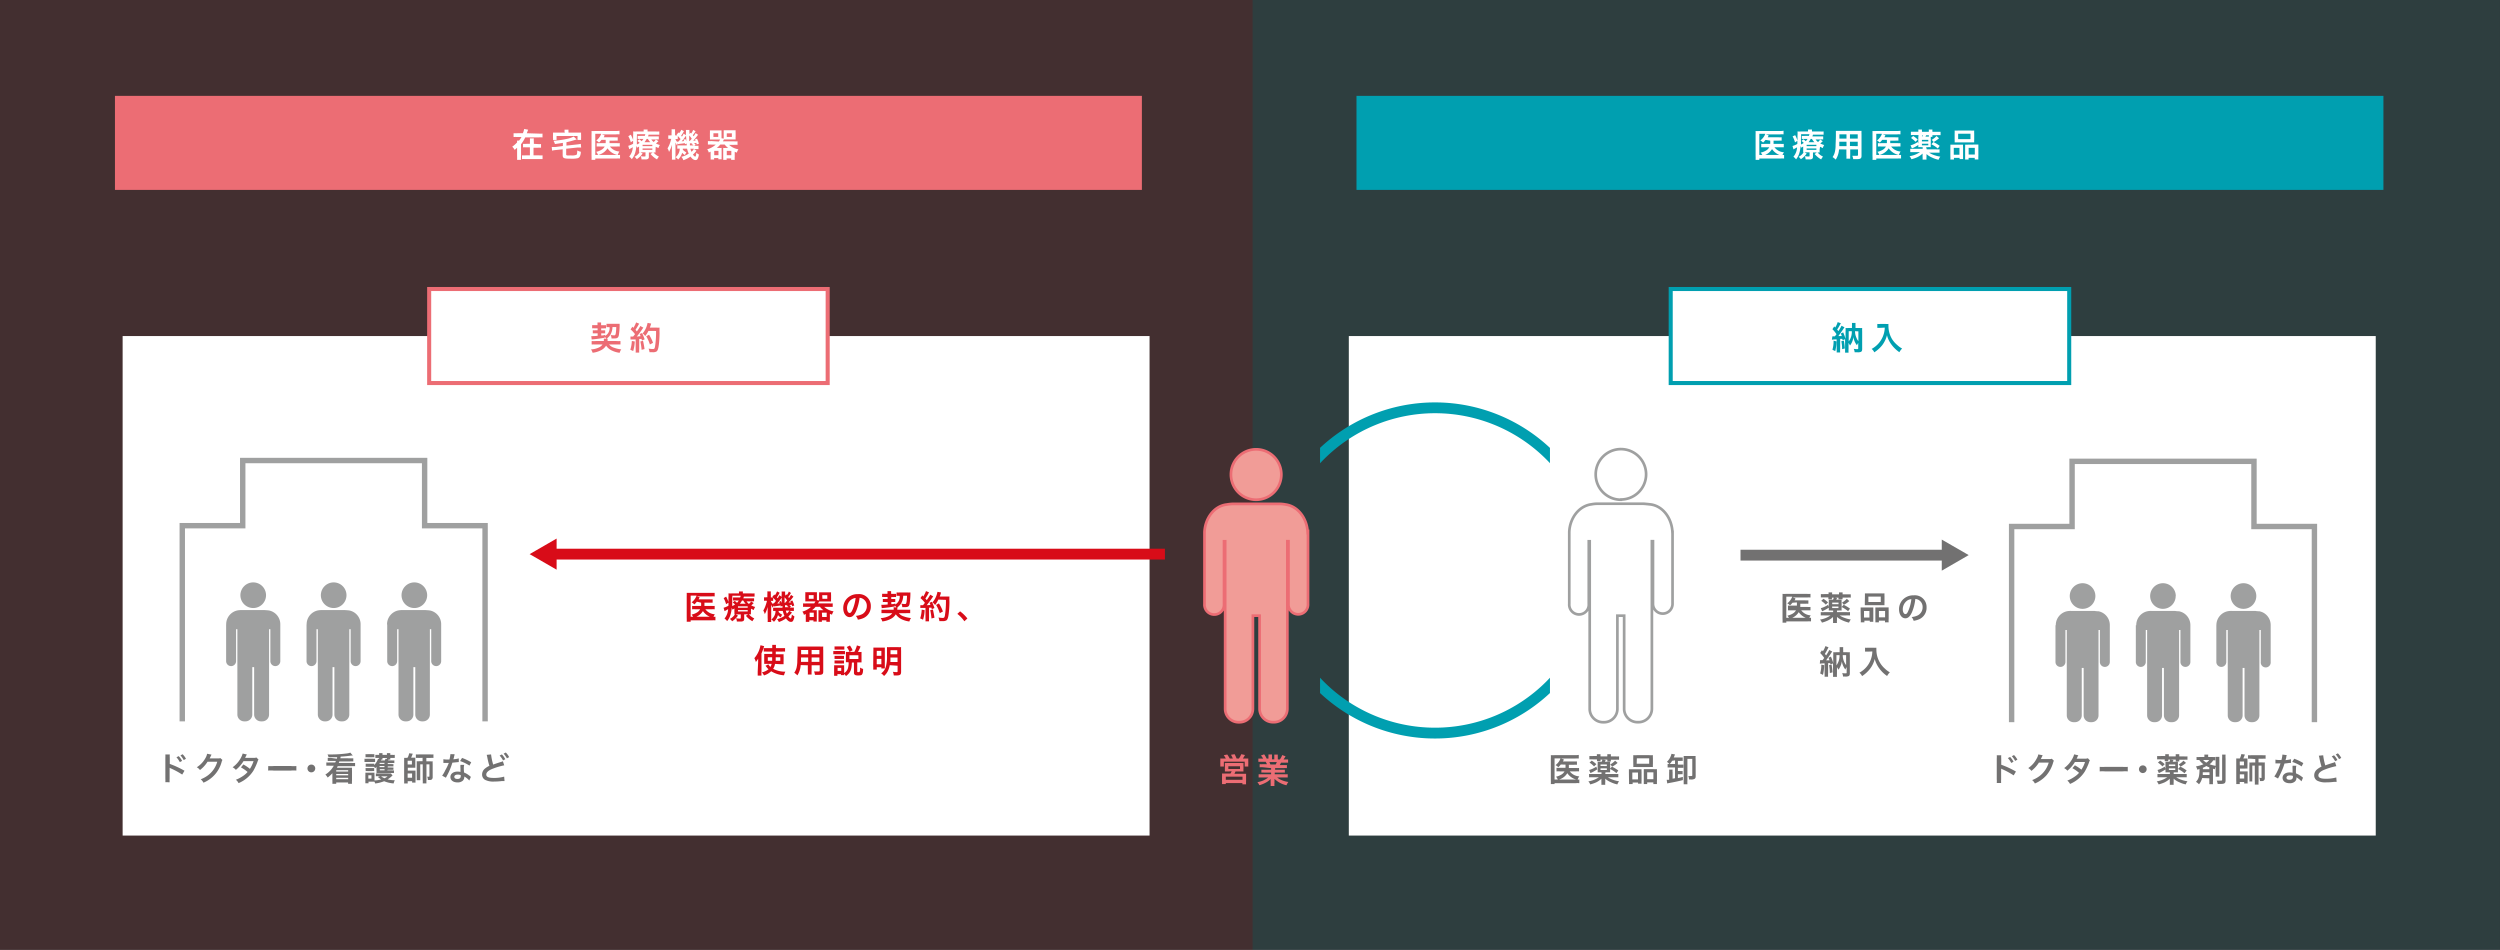
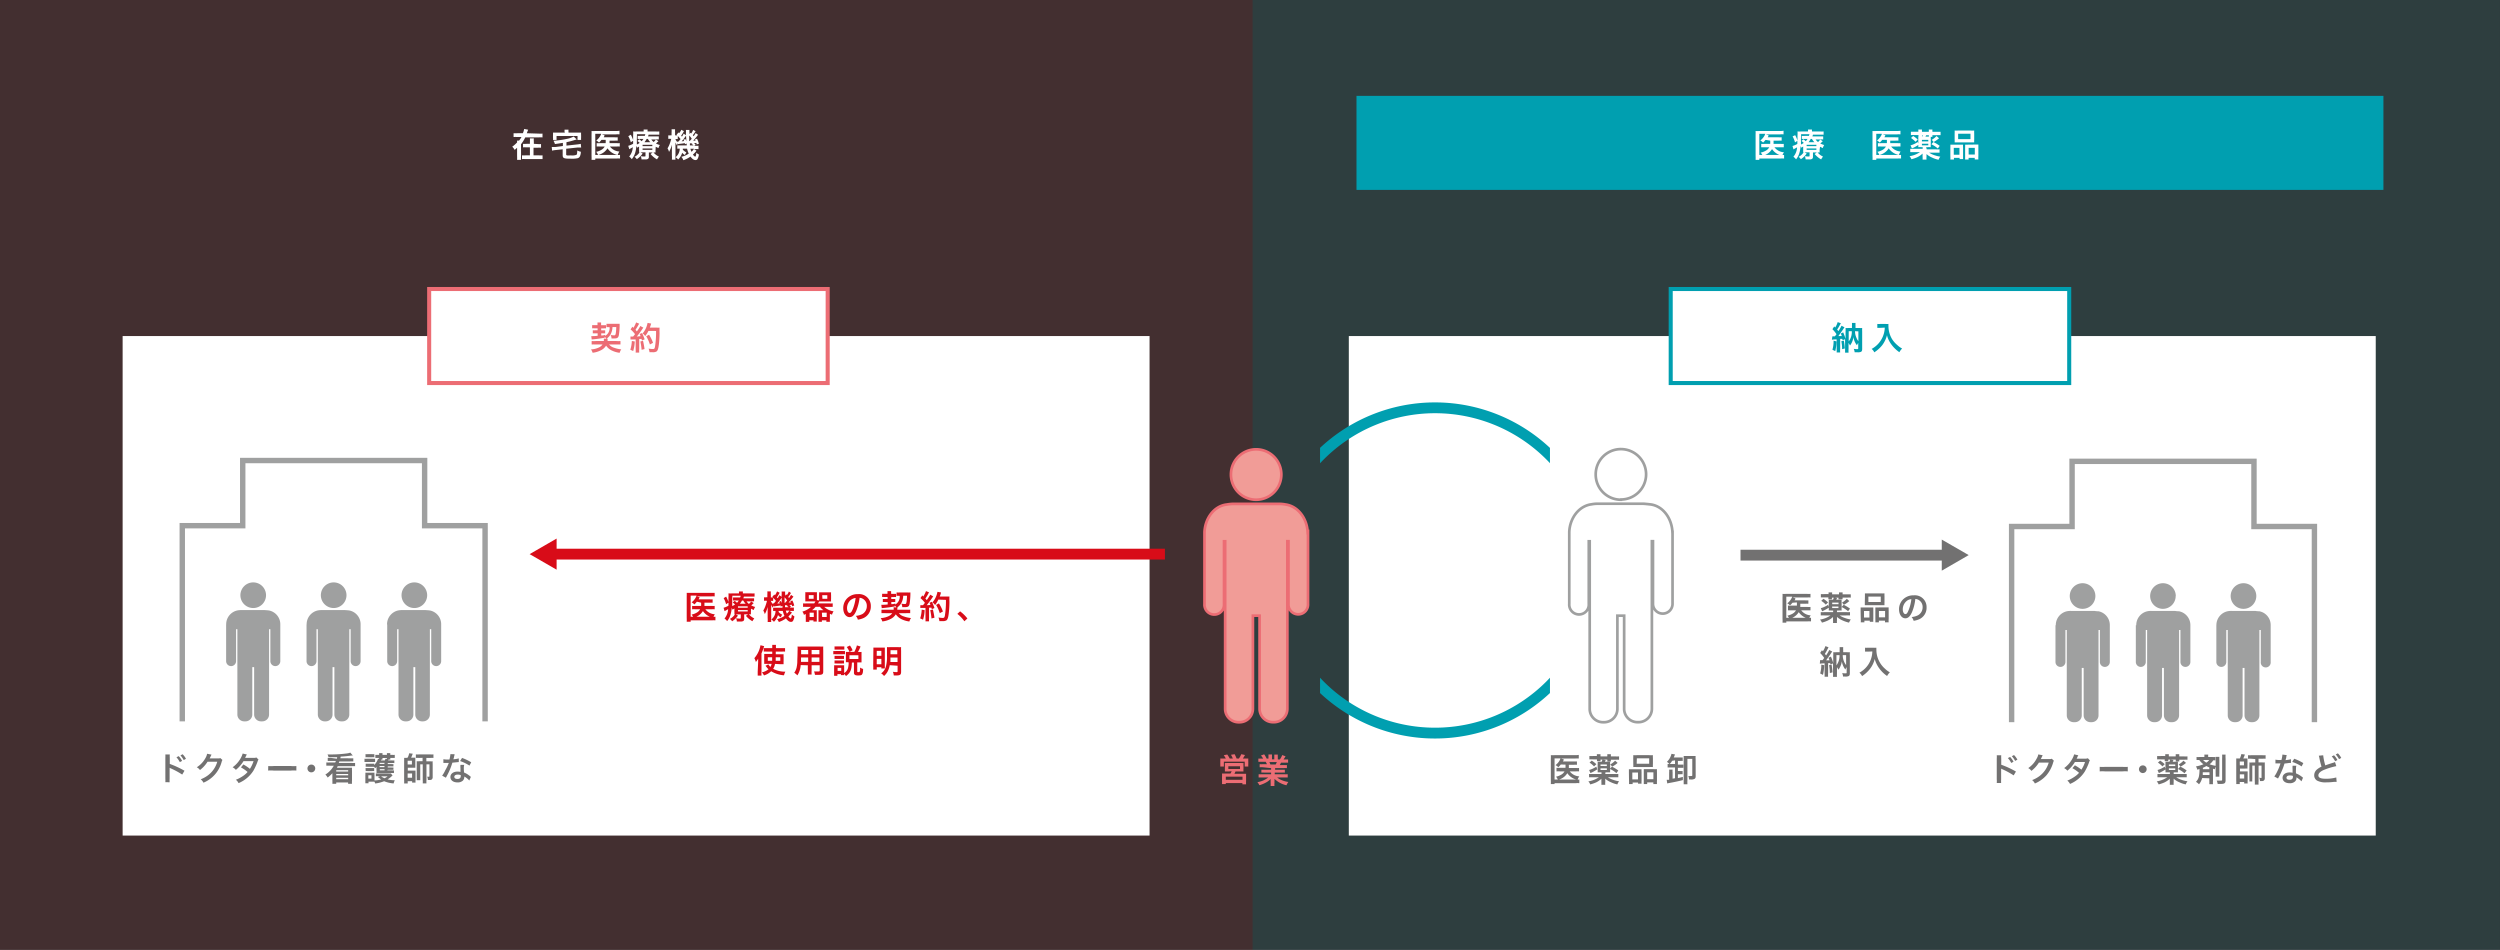
<svg xmlns="http://www.w3.org/2000/svg" viewBox="0 0 462.35 175.68">
  <rect x="0" y="0" width="462.35" height="175.68" fill="#333333" stroke="none" />
  <defs>
    <clipPath id="clip-path" transform="translate(0)">
      <rect width="231.66" height="175.68" fill="none" />
    </clipPath>
    <clipPath id="clip-path-2" transform="translate(0)">
      <rect x="231.66" width="230.68" height="175.68" fill="none" />
    </clipPath>
    <clipPath id="clip-path-3" transform="translate(0)">
      <rect x="244.13" y="62.14" width="42.52" height="92.38" fill="none" />
    </clipPath>
  </defs>
  <g id="レイヤー_2" data-name="レイヤー 2">
    <g id="レイヤー_1-2" data-name="レイヤー 1">
      <g opacity="0.1">
        <g clip-path="url(#clip-path)">
          <rect width="231.66" height="175.68" fill="#d80c18" />
        </g>
      </g>
      <g opacity="0.1">
        <g clip-path="url(#clip-path-2)">
          <rect x="231.66" width="230.69" height="175.68" fill="#009fb0" />
        </g>
      </g>
      <rect x="22.68" y="62.15" width="189.92" height="92.38" fill="#fff" />
      <rect x="249.45" y="62.15" width="189.92" height="92.38" fill="#fff" />
      <path d="M309.3,98.38c-.13-2.57-1.79-4.84-4.11-5.1-.72-.08-1.09-.11-1.26-.12h-8.5a6.18,6.18,0,0,0-1.11.11c-2.31.3-4,2.55-4.1,5.12h0v13.3a1.81,1.81,0,1,0,3.61,0V100.1H294v31a2.47,2.47,0,0,0,2.46,2.47h.2a2.47,2.47,0,0,0,2.46-2.47V113.86h1.25v17.23a2.47,2.47,0,0,0,2.46,2.47h.2a2.48,2.48,0,0,0,2.47-2.47v-31h.2v11.58a1.81,1.81,0,1,0,3.62,0V98.38Zm-9.54-6a4.66,4.66,0,1,0-4.65-4.66,4.66,4.66,0,0,0,4.65,4.66" transform="translate(0)" fill="#fff" />
      <path d="M309.3,98.38c-.13-2.57-1.79-4.84-4.11-5.1-.72-.08-1.09-.11-1.26-.12h-8.5a6.18,6.18,0,0,0-1.11.11c-2.31.3-4,2.55-4.1,5.12h0v13.3a1.81,1.81,0,1,0,3.61,0V100.1H294v31a2.47,2.47,0,0,0,2.46,2.47h.2a2.47,2.47,0,0,0,2.46-2.47V113.86h1.25v17.23a2.47,2.47,0,0,0,2.46,2.47h.2a2.48,2.48,0,0,0,2.47-2.47v-31h.2v11.58a1.81,1.81,0,1,0,3.62,0V98.38Zm-9.54-6a4.66,4.66,0,1,0-4.65-4.66A4.66,4.66,0,0,0,299.76,92.42Z" transform="translate(0)" fill="none" stroke="#9fa0a0" stroke-width="0.5" />
      <rect x="79.37" y="53.45" width="73.7" height="17.39" fill="#fff" />
      <rect x="79.37" y="53.45" width="73.7" height="17.39" fill="none" stroke="#ec6d74" stroke-miterlimit="10" stroke-width="0.75" />
      <path d="M112.14,62.65a2.4,2.4,0,0,0-.3-.37v.18c-.71.13-1.57.25-2.41.32l-.08-.62h.18c.15,0,.51,0,1-.06l0-.45h-.41a3.33,3.33,0,0,0-.49,0v-.57a3.07,3.07,0,0,0,.5,0h.39v-.36h-.53a3.47,3.47,0,0,0-.48,0v-.59l.48,0h.51v-.12c0-.11,0-.26,0-.37h.67a2.3,2.3,0,0,0,0,.28.34.34,0,0,0,0,.09v.13h.45l.46,0v.59a3.32,3.32,0,0,0-.46,0h-.44l0,.36h.32a4,4,0,0,0,.42,0v.56a2.62,2.62,0,0,0-.43,0h-.3v.39c.25,0,.37,0,.73-.11v.19a1.68,1.68,0,0,0,.82-1.61h-.1a3.14,3.14,0,0,0-.48,0v-.63a6.32,6.32,0,0,0,.7,0H114a4.64,4.64,0,0,0,.6,0,3.05,3.05,0,0,0,0,.36,13.53,13.53,0,0,1-.15,1.76c-.1.45-.28.59-.79.59-.19,0-.34,0-.57,0a1.35,1.35,0,0,0-.16-.64,4.22,4.22,0,0,0,.65.07c.19,0,.25-.07.31-.42a10,10,0,0,0,.08-1.11h-.7a3,3,0,0,1-.36,1.37,2.25,2.25,0,0,1-.71.76h.17a2.43,2.43,0,0,0,0,.26,1.29,1.29,0,0,0,0,.19h1.62a4.68,4.68,0,0,0,.76,0v.64a6.94,6.94,0,0,0-.75,0h-1.35a1.8,1.8,0,0,0,.88.59,5.31,5.31,0,0,0,1.37.31,2,2,0,0,0-.3.64,4.7,4.7,0,0,1-1.44-.42,2.64,2.64,0,0,1-1.07-.91,2.32,2.32,0,0,1-1,.88,4.28,4.28,0,0,1-1.49.44,2.34,2.34,0,0,0-.3-.62,3.8,3.8,0,0,0,1.57-.41,1.59,1.59,0,0,0,.56-.5h-1.23a7.33,7.33,0,0,0-.78,0v-.64a5,5,0,0,0,.78,0h1.47a2,2,0,0,0,0-.34.53.53,0,0,0,0-.12Z" transform="translate(0)" fill="#ec6d74" />
      <path d="M117.39,63.15a6.53,6.53,0,0,1-.29,1.77l-.53-.24a6.12,6.12,0,0,0,.28-1.62Zm-.79-.91.25,0h.24c.21-.25.23-.28.35-.44a5.1,5.1,0,0,0-.82-.88l.34-.5.18.21a4.49,4.49,0,0,0,.5-1l.57.23-.13.22a10.4,10.4,0,0,1-.55.91l.25.3a6.5,6.5,0,0,0,.64-1l.56.31a2.73,2.73,0,0,0-.2.28,16.69,16.69,0,0,1-1,1.35,6.58,6.58,0,0,0,.69-.06,3.17,3.17,0,0,0-.18-.4l.45-.18a8.2,8.2,0,0,1,.48,1.17l-.51.21-.06-.29-.43,0v1.88a3.73,3.73,0,0,0,0,.65h-.66a5.08,5.08,0,0,0,0-.65V62.78l-.57,0-.39,0Zm2.32.79a14.1,14.1,0,0,1,.28,1.53l-.54.13a13.63,13.63,0,0,0-.23-1.54Zm1-1.83a4.52,4.52,0,0,1-.6.95,1.85,1.85,0,0,0-.48-.49,3.88,3.88,0,0,0,.71-1.19,4.21,4.21,0,0,0,.21-.75l.67.12a1,1,0,0,0-.07.24c-.08.25-.11.32-.18.51h1.31a2.85,2.85,0,0,0,.49,0,9.63,9.63,0,0,0,0,1c0,.69-.07,1.73-.14,2.22-.09.69-.2,1-.4,1.18a1.29,1.29,0,0,1-.77.15c-.15,0-.34,0-.55,0a2.75,2.75,0,0,0-.17-.67,5,5,0,0,0,.78.08c.27,0,.34-.07.41-.45a16.61,16.61,0,0,0,.19-2.89Zm.27,2.51a6.57,6.57,0,0,0-.68-1.52l.52-.29a6.75,6.75,0,0,1,.74,1.5Z" transform="translate(0)" fill="#ec6d74" />
      <rect x="308.98" y="53.45" width="73.7" height="17.39" fill="#fff" />
      <rect x="308.98" y="53.45" width="73.7" height="17.39" fill="none" stroke="#009fb0" stroke-miterlimit="10" stroke-width="0.75" />
      <path d="M338.88,62.2a1.23,1.23,0,0,0,.28,0h.18a3,3,0,0,0,.3-.4,6.25,6.25,0,0,0-.75-.92l.33-.51.18.2a3.62,3.62,0,0,0,.46-1l.59.21-.13.23a9,9,0,0,1-.56.94l.1.12.13.17a7.6,7.6,0,0,0,.58-1l.55.29a3.65,3.65,0,0,0-.21.31c-.21.33-.7,1-.92,1.31.18,0,.39,0,.63,0a3.84,3.84,0,0,0-.18-.47l.44-.21a10.48,10.48,0,0,1,.44,1.2V61.29a5,5,0,0,0,0-.63,4.36,4.36,0,0,0,.55,0h.63v-.39a4.68,4.68,0,0,0,0-.55h.66a4.56,4.56,0,0,0,0,.55v.39h.69a3.88,3.88,0,0,0,.54,0,5.64,5.64,0,0,0,0,.63v3.23c0,.34-.07.48-.25.56a1.51,1.51,0,0,1-.64.07H343a2,2,0,0,0-.17-.64,3.46,3.46,0,0,0,.59.06c.18,0,.24,0,.24-.16v-1a3.62,3.62,0,0,0-.24.44,3.11,3.11,0,0,1-.41-.68,3.39,3.39,0,0,1-.24-.84,2.94,2.94,0,0,1-.25.92,2.9,2.9,0,0,1-.38.65,3.15,3.15,0,0,0-.27-.48v1.16a4.92,4.92,0,0,0,0,.64h-.64c0-.2,0-.39,0-.69v-1.8l-.47.2c0-.14,0-.16-.07-.26l-.37,0v1.89a3.77,3.77,0,0,0,0,.63h-.65a5.29,5.29,0,0,0,0-.63V62.77a4.72,4.72,0,0,0-.88.06Zm.75.94a7.29,7.29,0,0,1-.22,1.79l-.52-.25A5.58,5.58,0,0,0,339.1,63ZM341,63a12,12,0,0,1,.18,1.45l-.5.12a7.41,7.41,0,0,0-.14-1.47Zm.9.15a2.91,2.91,0,0,0,.57-1.9h-.57Zm1.17-1.9a2.93,2.93,0,0,0,.26,1.22,2.3,2.3,0,0,0,.36.63V61.28Z" transform="translate(0)" fill="#009fb0" />
      <path d="M347.76,60.63l-.57,0v-.72a3,3,0,0,0,.56,0h.95a2.76,2.76,0,0,0,.55,0,2.62,2.62,0,0,0,0,.38,4.74,4.74,0,0,0,.64,2.38,4.85,4.85,0,0,0,1,1.15,4.06,4.06,0,0,0,.89.64,2.69,2.69,0,0,0-.51.68,6.13,6.13,0,0,1-1.46-1.41,5,5,0,0,1-.53-.88,3.79,3.79,0,0,1-.3-.86,5.21,5.21,0,0,1-.86,1.82,6,6,0,0,1-1.49,1.35,1.66,1.66,0,0,0-.49-.63,4.63,4.63,0,0,0,1.21-.94,4.63,4.63,0,0,0,1.22-3Z" transform="translate(0)" fill="#009fb0" />
-       <rect x="21.26" y="17.73" width="189.92" height="17.39" fill="#ec6d74" />
      <path d="M99.61,24.71a6.2,6.2,0,0,0,.72,0v.7a6.57,6.57,0,0,0-.72,0H97.14a6.25,6.25,0,0,1-.78,1.26v2.2a4.32,4.32,0,0,0,0,.7h-.73a6.29,6.29,0,0,0,0-.7V27.32a4.49,4.49,0,0,1-.45.4,2.37,2.37,0,0,0-.45-.59,5.91,5.91,0,0,0,.9-.79c0-.24,0-.24,0-.34H96a4.73,4.73,0,0,0,.44-.66h-.74a6.57,6.57,0,0,0-.72,0v-.7a6.45,6.45,0,0,0,.72,0h1a3.69,3.69,0,0,0,.24-.79l.74.14-.1.24-.15.41Zm-.19,1.93a3.6,3.6,0,0,0,.64,0v.68a5.6,5.6,0,0,0-.64,0h-.75v1.41h1a3.76,3.76,0,0,0,.67,0v.69c-.24,0-.41,0-.68,0H97.22a6.39,6.39,0,0,0-.68,0v-.69a4.14,4.14,0,0,0,.67,0H98V27.25h-.62a5.67,5.67,0,0,0-.65,0V26.6a3.53,3.53,0,0,0,.64,0H98v-.38a4.64,4.64,0,0,0,0-.63h.73a3.24,3.24,0,0,0,0,.64v.37Z" transform="translate(0)" fill="#fff" />
      <path d="M104.1,26.42c-.73.12-.73.12-1.47.22a2.92,2.92,0,0,0-.27-.61,15.53,15.53,0,0,0,2.45-.34,4.38,4.38,0,0,0,1.29-.44l.56.54-.46.13a14.65,14.65,0,0,1-1.44.38v.63l2-.22a5.4,5.4,0,0,0,.65-.11l.07.68h-.11l-.55,0-2.11.23v1c0,.15,0,.19.17.23s.4,0,.73,0a2.28,2.28,0,0,0,1-.11c.1-.08.13-.23.15-.81a1.87,1.87,0,0,0,.66.24,2,2,0,0,1-.14.78.66.66,0,0,1-.53.44,5.18,5.18,0,0,1-1.22.07c-1.26,0-1.47-.09-1.47-.67V27.61l-1.3.14a4.51,4.51,0,0,0-.66.11l-.06-.68h.12c.12,0,.37,0,.54,0L104.1,27Zm.3-2.09a2.07,2.07,0,0,0,0-.35h.74a1.39,1.39,0,0,0,0,.35v.19h1.66a6.44,6.44,0,0,0,.67,0,2.44,2.44,0,0,0,0,.44v.46a3.13,3.13,0,0,0,0,.46h-.66v-.73h-3.88v.73h-.66a2.18,2.18,0,0,0,0-.47v-.45a2.89,2.89,0,0,0,0-.44,6.14,6.14,0,0,0,.66,0h1.53Z" transform="translate(0)" fill="#fff" />
      <path d="M111.24,25.87a4.91,4.91,0,0,1-.46.5,2,2,0,0,0-.51-.39,2.72,2.72,0,0,0,.82-1,.81.81,0,0,0,.09-.24h-1.09v3.91H114a3.76,3.76,0,0,0,.67,0v.67a3.93,3.93,0,0,0-.66,0h-3.92v.25h-.69a6.81,6.81,0,0,0,0-.7v-4a6,6,0,0,0,0-.64,5.55,5.55,0,0,0,.65,0h3.85a4.08,4.08,0,0,0,.67-.05v.67a4,4,0,0,0-.66,0h-2.65l.53.16,0,.11a2.42,2.42,0,0,1-.14.27h2a4.27,4.27,0,0,0,.59,0v.62a5.09,5.09,0,0,0-.58,0h-.93V26c0,.18,0,.3,0,.47h1.31a3,3,0,0,0,.58,0v.63a4.64,4.64,0,0,0-.6,0H112.8a2.37,2.37,0,0,0,1.75.92,2.94,2.94,0,0,0-.31.64,2.91,2.91,0,0,1-1.89-1.23,2.76,2.76,0,0,1-1.74,1.23,1.78,1.78,0,0,0-.36-.58,3,3,0,0,0,.9-.33,1.59,1.59,0,0,0,.68-.65H111a5.1,5.1,0,0,0-.65,0v-.63a3.5,3.5,0,0,0,.66,0h1a4.34,4.34,0,0,0,0-.6Z" transform="translate(0)" fill="#fff" />
      <path d="M121.24,27.68a3.42,3.42,0,0,0,0,.52l-.38,0a2.94,2.94,0,0,0,1,.76,3.37,3.37,0,0,0-.35.52,4.11,4.11,0,0,1-1.2-1l.39-.28H120V29a.44.44,0,0,1-.15.38.85.85,0,0,1-.53.1c-.21,0-.43,0-.68,0a1.36,1.36,0,0,0-.15-.6,3.35,3.35,0,0,0,.66.06c.2,0,.23,0,.23-.14v-.63h-.93l.4.22a3.85,3.85,0,0,1-1.08,1.05,2,2,0,0,0-.42-.44,2.4,2.4,0,0,0,.93-.83h-.09a3.57,3.57,0,0,0,0-.52V27.1a3.93,3.93,0,0,1-.36.21,3.45,3.45,0,0,0-.14-.34,5.33,5.33,0,0,1-.28,1.47,3.16,3.16,0,0,1-.57,1,2,2,0,0,0-.48-.48,2.94,2.94,0,0,0,.67-1.74c-.17.11-.4.24-.54.31l-.11.07-.19-.63a4.42,4.42,0,0,0,.9-.38c0-.21,0-.3,0-.57l-.43.29a4.7,4.7,0,0,0-.46-1.12l.46-.28a5.59,5.59,0,0,1,.43,1V25.7c0-.1,0-.45,0-.64a4.42,4.42,0,0,0,0-.75,5.11,5.11,0,0,0,.74,0h1.2v0a1.79,1.79,0,0,0,0-.36h.74a1.71,1.71,0,0,0,0,.36v0h1.43a5,5,0,0,0,.73,0v.6a6.12,6.12,0,0,0-.66,0h-1.32a2.28,2.28,0,0,1-.1.31h1.38a5,5,0,0,0,.61,0v.57a4.47,4.47,0,0,0-.59,0h-.8a2.13,2.13,0,0,0,.43.47,1.69,1.69,0,0,0,.41-.45l.48.3a4.9,4.9,0,0,1-.46.42,3.18,3.18,0,0,0,.73.29,1.91,1.91,0,0,0-.26.56,4.13,4.13,0,0,1-.51-.24Zm-3.46-1.95c0,.36,0,.64,0,1a2.94,2.94,0,0,0,.52-.3,2.64,2.64,0,0,0-.43-.36l.37-.31a3.82,3.82,0,0,1,.42.36,2.27,2.27,0,0,0,.33-.42h-.51a3.82,3.82,0,0,0-.55,0v-.57a4.2,4.2,0,0,0,.58,0h.73a1.13,1.13,0,0,0,.1-.31h-1.54Zm1.06,1.3h1.8v-.25h-1.8Zm0,.69h1.8v-.26h-1.8Zm1.43-1.42a2.83,2.83,0,0,1-.45-.6h-.23a3.91,3.91,0,0,1-.4.6Z" transform="translate(0)" fill="#fff" />
      <path d="M128.64,24.26a6.46,6.46,0,0,1-.51.74l.16.19c.12-.18.18-.27.37-.58l.44.32-.42.54c-.16.2-.3.35-.48.54l.43,0a1.58,1.58,0,0,0-.11-.23l.38-.14a4.68,4.68,0,0,1,.35.94l-.42.14c0-.13,0-.17-.06-.29l-.44.06a1.45,1.45,0,0,1,.31.24l-.23.22h.14a3,3,0,0,0,.63,0v.63a5.92,5.92,0,0,0-.63,0h-.21l.46.29a4.59,4.59,0,0,1-.65.72c.17.24.33.37.42.37s.16-.17.22-.72a1.57,1.57,0,0,0,.46.33,2,2,0,0,1-.25.84.41.41,0,0,1-.39.19c-.3,0-.57-.19-.92-.64a4.9,4.9,0,0,1-1.31.67A1.75,1.75,0,0,0,126,29a4,4,0,0,0,1.38-.59,3.79,3.79,0,0,1-.31-.92h-.79c0,.09,0,.12,0,.19a2,2,0,0,0,.66.5,1.58,1.58,0,0,0-.16.27l-.12.22a1.86,1.86,0,0,1-.5-.42,2.73,2.73,0,0,1-.75,1.25,2,2,0,0,0-.48-.43,2,2,0,0,0,.78-1.58l-.45,0v-.6c.15,0,.24,0,.5,0H127c0-.18,0-.22,0-.34l-.34.12c0-.1,0-.13,0-.2l-.42.07c-.46.05-.77.1-.86.12l0-.19a2.12,2.12,0,0,0-.18.42,4,4,0,0,1-.28-.55c0,.16,0,.52,0,.73v1.73a4.34,4.34,0,0,0,0,.73h-.66a4.57,4.57,0,0,0,0-.73V27.76c0-.27,0-.49,0-1a5.35,5.35,0,0,1-.53,1.34,2,2,0,0,0-.28-.66,4.76,4.76,0,0,0,.45-.95,8.32,8.32,0,0,0,.24-.81h-.14a2.46,2.46,0,0,0-.41,0v-.65a1.4,1.4,0,0,0,.41,0h.2v-.49a3.53,3.53,0,0,0,0-.63h.65a4.74,4.74,0,0,0,0,.62v.5h.41l-.13-.12.35-.41.13.12A2.73,2.73,0,0,0,126,24l.49.25a5.71,5.71,0,0,1-.52.84l.15.18a2.82,2.82,0,0,0,.31-.56l.42.29v-.29a3.34,3.34,0,0,0,0-.68h.66a1.45,1.45,0,0,0,0,.4,1.77,1.77,0,0,0,0,.19v.19l.19-.26.13.13a2.67,2.67,0,0,0,.36-.66Zm-3.3,1.46a2.24,2.24,0,0,0-.34,0h-.09a2.13,2.13,0,0,0,.37.59l0-.13h.2c.2-.23.27-.31.38-.46a4.61,4.61,0,0,0-.5-.56Zm1.43,0a3.3,3.3,0,0,1,.16.4c0-.51-.05-.78-.05-1.05l-.13.19a6.44,6.44,0,0,1-.69.88l.44-.05c0-.09,0-.13-.11-.25Zm.69-.63c0,.54,0,.54,0,1h.08a5.6,5.6,0,0,0,.39-.43A3.2,3.2,0,0,0,127.46,25.06Zm.6,1.42H128l-.26,0h-.15c0,.14,0,.16,0,.38h.67a1.12,1.12,0,0,0-.38-.26Zm-.37,1a2.47,2.47,0,0,0,.19.56,1.67,1.67,0,0,0,.46-.56Z" transform="translate(0)" fill="#fff" />
-       <path d="M132.94,26.18a1.79,1.79,0,0,0,.23-.37h-1.32l-.56,0a3.94,3.94,0,0,0,0-.5v-.69a3.94,3.94,0,0,0,0-.51l.58,0h1l.57,0c0,.13,0,.25,0,.46v1l.4.06a2.44,2.44,0,0,0,0-.27v-.81c0-.19,0-.32,0-.46l.56,0h1.07l.58,0a3.39,3.39,0,0,0,0,.51v.69a3.43,3.43,0,0,0,0,.5l-.57,0h-1.08l-.51,0a2.31,2.31,0,0,1-.21.35h2.06a4.16,4.16,0,0,0,.66,0v.65a4.41,4.41,0,0,0-.66,0h-.9a3.27,3.27,0,0,0,1.72.82,2.52,2.52,0,0,0-.29.62c-.19-.08-.25-.09-.39-.16V29a3.28,3.28,0,0,0,0,.56h-.66v-.27h-.84v.27h-.63a3.19,3.19,0,0,0,0-.45V27.84c0-.22,0-.34,0-.48a3.17,3.17,0,0,0,.46,0h.46a3,3,0,0,1-.65-.63h-.8a3.94,3.94,0,0,1-.66.63H133a3.17,3.17,0,0,0,.46,0,3,3,0,0,0,0,.48V29a3,3,0,0,0,0,.45h-.61v-.22h-.78v.28h-.65a4.93,4.93,0,0,0,0-.55v-.91l-.34.16a1.67,1.67,0,0,0-.29-.6,3.88,3.88,0,0,0,1.58-.87h-.79a4,4,0,0,0-.66,0v-.65a4,4,0,0,0,.66,0Zm-1-.85h.89v-.68h-.89Zm.15,3.37h.78v-.8h-.78Zm2.32,0h.84v-.8h-.84Zm0-3.37h.94v-.67h-.94Z" transform="translate(0)" fill="#fff" />
      <rect x="250.87" y="17.73" width="189.92" height="17.39" fill="#009fb0" />
      <path d="M326.52,25.87a4,4,0,0,1-.46.5,1.84,1.84,0,0,0-.51-.39,2.87,2.87,0,0,0,.83-1c0-.07.05-.12.09-.24h-1.1v3.91h3.91a3.76,3.76,0,0,0,.67,0v.67a3.85,3.85,0,0,0-.66,0h-3.92v.25h-.69a6.81,6.81,0,0,0,0-.7v-4a6,6,0,0,0,0-.64,5.55,5.55,0,0,0,.65,0h3.85a4,4,0,0,0,.67-.05v.67a3.87,3.87,0,0,0-.65,0h-2.65l.52.16a.49.49,0,0,0,0,.11l-.15.27h2a4.1,4.1,0,0,0,.58,0v.62a5,5,0,0,0-.58,0H328a.62.62,0,0,1,0,.13,3.59,3.59,0,0,1,0,.47h1.31a3,3,0,0,0,.58,0v.63a4.47,4.47,0,0,0-.59,0h-1.13a2.37,2.37,0,0,0,1.76.92,2.53,2.53,0,0,0-.32.64,2.91,2.91,0,0,1-1.89-1.23,2.71,2.71,0,0,1-1.73,1.23,2,2,0,0,0-.37-.58,3,3,0,0,0,.9-.33,1.59,1.59,0,0,0,.68-.65h-.83a5.21,5.21,0,0,0-.65,0v-.63a3.5,3.5,0,0,0,.66,0h1a4.34,4.34,0,0,0,0-.6Z" transform="translate(0)" fill="#fff" />
      <path d="M336.52,27.68c0,.29,0,.37,0,.52l-.37,0a2.82,2.82,0,0,0,1,.76,3.37,3.37,0,0,0-.35.52,4.24,4.24,0,0,1-1.2-1l.39-.28h-.7V29a.44.44,0,0,1-.16.38.85.85,0,0,1-.53.1c-.21,0-.43,0-.67,0a1.71,1.71,0,0,0-.15-.6,3.2,3.2,0,0,0,.65.06c.2,0,.23,0,.23-.14v-.63h-.93l.4.22a3.73,3.73,0,0,1-1.08,1.05,2,2,0,0,0-.41-.44,2.4,2.4,0,0,0,.93-.83h-.09c0-.15,0-.25,0-.52V27.1a3.93,3.93,0,0,1-.36.21A2,2,0,0,0,333,27a5.33,5.33,0,0,1-.28,1.47,3.13,3.13,0,0,1-.56,1,2.22,2.22,0,0,0-.49-.48,2.88,2.88,0,0,0,.68-1.74l-.55.31-.11.07-.19-.63a4.2,4.2,0,0,0,.9-.38c0-.21,0-.3,0-.57l-.43.29a4.68,4.68,0,0,0-.45-1.12L332,25a5.59,5.59,0,0,1,.43,1V25.7c0-.1,0-.45,0-.64a4.42,4.42,0,0,0,0-.75,5.25,5.25,0,0,0,.74,0h1.2v0a1.79,1.79,0,0,0,0-.36h.74a1.79,1.79,0,0,0,0,.36v0h1.42a5,5,0,0,0,.73,0v.6a6.12,6.12,0,0,0-.66,0h-1.31l-.1.31h1.37a5.22,5.22,0,0,0,.62,0v.57a4.75,4.75,0,0,0-.6,0h-.8a2,2,0,0,0,.44.47,1.64,1.64,0,0,0,.4-.45l.48.3a3.9,3.9,0,0,1-.46.42,3.37,3.37,0,0,0,.73.29,1.91,1.91,0,0,0-.26.56,5,5,0,0,1-.51-.24Zm-3.45-1.95c0,.36,0,.64,0,1a2.94,2.94,0,0,0,.52-.3,2.64,2.64,0,0,0-.43-.36l.37-.31a3,3,0,0,1,.42.36,2.27,2.27,0,0,0,.33-.42h-.51a3.82,3.82,0,0,0-.55,0v-.57a4.3,4.3,0,0,0,.58,0h.74a2.86,2.86,0,0,0,.1-.31h-1.54Zm1.05,1.3h1.8v-.25h-1.8Zm0,.69h1.8v-.26h-1.8Zm1.44-1.42a2.54,2.54,0,0,1-.46-.6h-.23a3.3,3.3,0,0,1-.4.6Z" transform="translate(0)" fill="#fff" />
-       <path d="M340.11,27.63a3.92,3.92,0,0,1-.61,1.89,3.86,3.86,0,0,0-.58-.47,2.76,2.76,0,0,0,.43-1,5.38,5.38,0,0,0,.12-.92c0-.51.06-1.36.06-2.06,0-.44,0-.63,0-.87l.69,0h3.36l.69,0a6.24,6.24,0,0,0,0,.67V28.8c0,.5-.18.63-.87.63-.18,0-.49,0-.67,0a2.32,2.32,0,0,0-.17-.62c.3,0,.57,0,.76,0s.3,0,.3-.15V27.63h-1.44v1a6.2,6.2,0,0,0,0,.72h-.71a4.14,4.14,0,0,0,0-.71v-1Zm1.38-1.42h-1.33v.38c0,.28,0,.32,0,.44h1.34Zm0-1.37h-1.31v.79h1.31Zm2.08.79v-.79h-1.44v.79Zm0,1.4v-.82h-1.44V27Z" transform="translate(0)" fill="#fff" />
      <path d="M348.1,25.87a4.14,4.14,0,0,1-.47.5,1.93,1.93,0,0,0-.5-.39,2.83,2.83,0,0,0,.82-1,.81.81,0,0,0,.09-.24H347v3.91h3.91a3.84,3.84,0,0,0,.67,0v.67a3.93,3.93,0,0,0-.66,0H347v.25h-.7a4.64,4.64,0,0,0,0-.7v-4c0-.26,0-.46,0-.64a5.48,5.48,0,0,0,.64,0h3.85a4.21,4.21,0,0,0,.68-.05v.67a4,4,0,0,0-.66,0h-2.65l.53.16-.05.11-.14.27h2a4.27,4.27,0,0,0,.59,0v.62a5.22,5.22,0,0,0-.58,0h-.93V26c0,.18,0,.3,0,.47h1.31a3,3,0,0,0,.58,0v.63a4.75,4.75,0,0,0-.6,0h-1.12a2.37,2.37,0,0,0,1.75.92,2.24,2.24,0,0,0-.31.64,2.91,2.91,0,0,1-1.89-1.23,2.76,2.76,0,0,1-1.74,1.23,1.78,1.78,0,0,0-.36-.58,3.05,3.05,0,0,0,.9-.33,1.59,1.59,0,0,0,.68-.65h-.83a5.1,5.1,0,0,0-.65,0v-.63a3.5,3.5,0,0,0,.66,0h1c0-.22,0-.27,0-.6Z" transform="translate(0)" fill="#fff" />
      <path d="M356.33,27.62H358a6,6,0,0,0,.7,0v.61c-.24,0-.45,0-.74,0h-1.19a3.9,3.9,0,0,0,1,.48,5.59,5.59,0,0,0,1.07.26,2.1,2.1,0,0,0-.32.58,5.29,5.29,0,0,1-1.23-.42,3.4,3.4,0,0,1-1-.64c0,.12,0,.12,0,.14a2,2,0,0,0,0,.23V29a2.26,2.26,0,0,0,0,.52h-.73a2.68,2.68,0,0,0,0-.52v-.24s0-.12,0-.36a3.86,3.86,0,0,1-1,.69,7.43,7.43,0,0,1-1.06.36,2,2,0,0,0-.35-.56,4.88,4.88,0,0,0,1.94-.76h-1.07c-.3,0-.52,0-.74,0v-.61a5.13,5.13,0,0,0,.66,0h1.64v-.3h-.29a4.27,4.27,0,0,0-.52,0c0-.15,0-.31,0-.52v-.94c0-.21,0-.33,0-.5.16,0,.26,0,.53,0h.2a1.57,1.57,0,0,0,.14-.4l.61.08-.15.32h.44c.27,0,.37,0,.54,0a3.43,3.43,0,0,0,0,.5v.95a3.49,3.49,0,0,0,0,.51,4.52,4.52,0,0,0-.54,0h-.32Zm-1.49-.86a6.73,6.73,0,0,1-1.25.69l-.26-.57a3.46,3.46,0,0,0,.66-.24,5.38,5.38,0,0,0,.68-.37Zm-.07-2.45a2.07,2.07,0,0,0,0-.35h.68a1.75,1.75,0,0,0,0,.35v.06h1.26v-.06a1.83,1.83,0,0,0,0-.35h.67a2,2,0,0,0,0,.35v.06h.79a7.06,7.06,0,0,0,.72,0V25a5,5,0,0,0-.71,0h-.8v0a2.91,2.91,0,0,0,0,.31h-.66a1.32,1.32,0,0,0,0-.29v0h-1.26v0a1.23,1.23,0,0,0,0,.29h-.66a3.08,3.08,0,0,0,0-.33h-.7a7,7,0,0,0-.7,0v-.62a6.68,6.68,0,0,0,.71,0h.69Zm-.95.84a4.8,4.8,0,0,1,.85.66l-.42.41a5.07,5.07,0,0,0-.83-.7Zm2.8,1v-.29h-1.18v.29Zm-1.18.73h1.18v-.3h-1.18Zm2.11-.61a6,6,0,0,1,1.18.71l-.35.48a5.69,5.69,0,0,0-1.19-.78Zm1.06-.7a5.34,5.34,0,0,1-1,.69l-.35-.4a3.89,3.89,0,0,0,.88-.7Z" transform="translate(0)" fill="#fff" />
      <path d="M360.7,27.32a4.91,4.91,0,0,0,0-.57l.58,0h1.32l.45,0a3.21,3.21,0,0,0,0,.52v1.61c0,.24,0,.4,0,.54h-.64V29.2h-1.05v.31h-.66a5.1,5.1,0,0,0,0-.65Zm.63,1.3h1.05V27.35h-1.05Zm.16-3.94a4.36,4.36,0,0,0,0-.54,4.12,4.12,0,0,0,.68,0h2.26a3.92,3.92,0,0,0,.68,0,4,4,0,0,0,0,.53v1.11a4.45,4.45,0,0,0,0,.56,4.67,4.67,0,0,0-.62,0h-2.38a4.78,4.78,0,0,0-.62,0,4.61,4.61,0,0,0,0-.55Zm.65,1.05h2.28v-1h-2.28Zm3.21,1,.53,0c0,.16,0,.33,0,.57v1.55a4.81,4.81,0,0,0,0,.64h-.67V29.2h-1.14v.31h-.64c0-.17,0-.29,0-.53V27.24a3,3,0,0,0,0-.49l.45,0Zm-1.27,1.85h1.14V27.35h-1.14Z" transform="translate(0)" fill="#fff" />
      <path d="M288.65,141.39a4,4,0,0,1-.46.5,1.84,1.84,0,0,0-.51-.39,2.87,2.87,0,0,0,.83-1c0-.07.05-.12.09-.24h-1.1v3.91h3.91a3.76,3.76,0,0,0,.67,0v.67a3.85,3.85,0,0,0-.66,0H287.5V145h-.69a6.81,6.81,0,0,0,0-.7v-4a6,6,0,0,0,0-.64,5.55,5.55,0,0,0,.65,0h3.85a4,4,0,0,0,.67-.05v.67a3.87,3.87,0,0,0-.65,0h-2.65l.52.16a.49.49,0,0,0,0,.11l-.15.27h2a4.17,4.17,0,0,0,.59,0v.62a5,5,0,0,0-.58,0h-.92a.72.72,0,0,1,0,.13,3.33,3.33,0,0,1,0,.46h1.31a3.16,3.16,0,0,0,.58,0v.63a4.47,4.47,0,0,0-.59,0h-1.13a2.37,2.37,0,0,0,1.76.92,2.53,2.53,0,0,0-.32.64,2.91,2.91,0,0,1-1.89-1.23,2.71,2.71,0,0,1-1.73,1.23,2,2,0,0,0-.37-.58,3,3,0,0,0,.9-.33,1.59,1.59,0,0,0,.68-.65h-.83a5.21,5.21,0,0,0-.65,0V142a3.73,3.73,0,0,0,.66,0h1a4.06,4.06,0,0,0,0-.59Z" transform="translate(0)" fill="#727171" />
      <path d="M296.88,143.14h1.71a5.88,5.88,0,0,0,.7,0v.61c-.23,0-.44,0-.74,0h-1.18a3.73,3.73,0,0,0,1,.48,5.29,5.29,0,0,0,1.06.26,2.4,2.4,0,0,0-.32.58,5.29,5.29,0,0,1-1.23-.42,3.4,3.4,0,0,1-1-.64c0,.12,0,.12,0,.14a1,1,0,0,0,0,.23v.24a2.39,2.39,0,0,0,0,.52h-.72a3.94,3.94,0,0,0,0-.52v-.24l0-.36a3.92,3.92,0,0,1-1,.69,7,7,0,0,1-1.06.36,1.82,1.82,0,0,0-.35-.56,4.82,4.82,0,0,0,1.94-.76h-1.07c-.29,0-.52,0-.74,0v-.61a5.31,5.31,0,0,0,.67,0h1.63v-.3H296a4.44,4.44,0,0,0-.53,0,3.94,3.94,0,0,0,0-.51v-.95a3.86,3.86,0,0,0,0-.5c.17,0,.26,0,.53,0h.21a3.09,3.09,0,0,0,.14-.4l.61.08a3.18,3.18,0,0,1-.16.32h.44c.28,0,.37,0,.54,0a3.43,3.43,0,0,0,0,.5v.95a3.49,3.49,0,0,0,0,.51,4.52,4.52,0,0,0-.54,0h-.32Zm-1.49-.86a6.73,6.73,0,0,1-1.25.69l-.25-.57a4,4,0,0,0,.66-.24,5.38,5.38,0,0,0,.68-.37Zm-.07-2.45a2.06,2.06,0,0,0,0-.35H296a1.83,1.83,0,0,0,0,.35v.06h1.25v-.06a1.83,1.83,0,0,0,0-.35h.67a2,2,0,0,0,0,.35v.06h.79a7.06,7.06,0,0,0,.72,0v.62a4.94,4.94,0,0,0-.7,0h-.81v0a1.47,1.47,0,0,0,0,.31h-.66a2.62,2.62,0,0,0,0-.29v-.05H296v0a2.44,2.44,0,0,0,0,.29h-.66a1.67,1.67,0,0,0,0-.33h-.7a7,7,0,0,0-.7,0v-.62a6.89,6.89,0,0,0,.72,0h.68Zm-.95.84a4.88,4.88,0,0,1,.86.66l-.43.41a4,4,0,0,0-.83-.7Zm2.8,1v-.29H296v.29Zm-1.18.73h1.18v-.3H296Zm2.11-.62a6.27,6.27,0,0,1,1.19.72l-.35.48a5.62,5.62,0,0,0-1.2-.78Zm1.06-.69a4.73,4.73,0,0,1-1,.69l-.35-.4a4.23,4.23,0,0,0,.89-.7Z" transform="translate(0)" fill="#727171" />
      <path d="M301.25,142.84c0-.21,0-.4,0-.57l.58,0h1.31l.45,0a3.21,3.21,0,0,0,0,.52v1.61a3.51,3.51,0,0,0,0,.53h-.65v-.21h-1V145h-.67a5.1,5.1,0,0,0,0-.65Zm.63,1.3h1.05v-1.27h-1.05Zm.17-3.94a4.16,4.16,0,0,0,0-.54,4.18,4.18,0,0,0,.68,0H305a4.06,4.06,0,0,0,.69,0,3.79,3.79,0,0,0,0,.53v1.11a4.17,4.17,0,0,0,0,.56,5.37,5.37,0,0,0-.63,0h-2.37a5.37,5.37,0,0,0-.63,0,4.44,4.44,0,0,0,0-.55Zm.64,1.05H305v-1h-2.28Zm3.21,1,.54,0a4.45,4.45,0,0,0,0,.57v1.55a4.81,4.81,0,0,0,0,.64h-.67v-.31h-1.14V145H304c0-.17,0-.29,0-.53v-1.74c0-.27,0-.36,0-.49l.44,0Zm-1.27,1.85h1.15v-1.27h-1.15Z" transform="translate(0)" fill="#727171" />
      <path d="M309.25,140.7a4.11,4.11,0,0,1-.48.64,2.56,2.56,0,0,0-.49-.45,2.85,2.85,0,0,0,.69-1,2.44,2.44,0,0,0,.15-.48l.66.12-.08.18c-.06.16-.09.23-.15.37h1.14a2.48,2.48,0,0,0,.51,0v.65a2.38,2.38,0,0,0-.49,0h-.4v.67h.56a2.76,2.76,0,0,0,.45,0V142l-.46,0h-.55v.59h.4a2,2,0,0,0,.47,0v.6a3.11,3.11,0,0,0-.47,0h-.4v.71c.32-.06.49-.11.92-.22v.59c-.82.21-1.68.39-2.59.55l-.3.07-.1-.67h.05l.4,0V142.9a2.78,2.78,0,0,0,0-.57h.64a2.37,2.37,0,0,0,0,.52V144l.45-.07v-2h-.87c-.2,0-.35,0-.5,0v-.64a2.54,2.54,0,0,0,.52,0h.85v-.67Zm4.35,2.81c0,.3-.05.42-.19.52a1.27,1.27,0,0,1-.72.13h-.32a2.08,2.08,0,0,0-.13-.65,2.79,2.79,0,0,0,.55,0c.15,0,.18,0,.18-.17v-3h-.9v4a5.93,5.93,0,0,0,0,.7h-.69c0-.16,0-.37,0-.7v-4c0-.26,0-.38,0-.53a3.63,3.63,0,0,0,.51,0h1.17a3.87,3.87,0,0,0,.53,0,2.76,2.76,0,0,0,0,.55Z" transform="translate(0)" fill="#727171" />
      <path d="M369.28,144.81a3.62,3.62,0,0,0,0-.67v-3.85a3.65,3.65,0,0,0,0-.61h.83a4.35,4.35,0,0,0,0,.63v1.12a16.51,16.51,0,0,1,2.72,1.26l-.42.71a15.16,15.16,0,0,0-2.12-1.15l-.2-.1c0,.17,0,.27,0,.41v1.58a5.36,5.36,0,0,0,0,.67Zm2.47-4.82a3.65,3.65,0,0,1,.63.89l-.42.22a3.63,3.63,0,0,0-.63-.9Zm.93.73a4.23,4.23,0,0,0-.61-.87l.4-.21a3.54,3.54,0,0,1,.63.85Z" transform="translate(0)" fill="#727171" />
      <path d="M379.85,140.7a1.06,1.06,0,0,0-.15.36,6.33,6.33,0,0,1-1.23,2.32,6,6,0,0,1-2.14,1.52,1.71,1.71,0,0,0-.51-.63,5.71,5.71,0,0,0,1.32-.71,4.78,4.78,0,0,0,1.75-2.53l-1.81,0a5.83,5.83,0,0,1-1.4,1.54,1.56,1.56,0,0,0-.58-.52,4.69,4.69,0,0,0,1.55-1.74,2.25,2.25,0,0,0,.31-.79l.82.16a1,1,0,0,0-.1.19.87.87,0,0,0-.08.17l-.08.15a.5.5,0,0,1-.1.19h.29l1.32,0a1,1,0,0,0,.43-.06Z" transform="translate(0)" fill="#727171" />
      <path d="M386.51,140.64a1.07,1.07,0,0,0-.18.4,10.11,10.11,0,0,1-.77,1.65,5.91,5.91,0,0,1-2.73,2.29,1.91,1.91,0,0,0-.5-.62,6,6,0,0,0,1.17-.6,4.48,4.48,0,0,0,1-.83,6.52,6.52,0,0,0-1.23-.86l.46-.53a7.37,7.37,0,0,1,1.2.8,5.18,5.18,0,0,0,.67-1.42l-1.86,0a6.06,6.06,0,0,1-1.4,1.61,2,2,0,0,0-.6-.48,5,5,0,0,0,1.5-1.7,3.35,3.35,0,0,0,.35-.84l.78.18a1.62,1.62,0,0,0-.18.33,2.72,2.72,0,0,1-.14.29l1.55,0a1.48,1.48,0,0,0,.53-.08Z" transform="translate(0)" fill="#727171" />
      <path d="M388.32,141.82a5.44,5.44,0,0,0,1,0h3.19a5.44,5.44,0,0,0,1,0v.84a6.38,6.38,0,0,0-1,0h-3.19a6.47,6.47,0,0,0-1,0Z" transform="translate(0)" fill="#727171" />
      <path d="M397,142.26a.71.71,0,1,1-.71-.71A.7.7,0,0,1,397,142.26Z" transform="translate(0)" fill="#727171" />
      <path d="M402,143.14h1.71a5.88,5.88,0,0,0,.7,0v.61c-.23,0-.44,0-.74,0h-1.19a3.9,3.9,0,0,0,1,.48,5.59,5.59,0,0,0,1.07.26,2.1,2.1,0,0,0-.32.58,5.29,5.29,0,0,1-1.23-.42,3.4,3.4,0,0,1-1-.64c0,.12,0,.12,0,.14a2,2,0,0,0,0,.23v.24a2.26,2.26,0,0,0,0,.52h-.72a3.94,3.94,0,0,0,0-.52v-.24s0-.12,0-.36a3.86,3.86,0,0,1-1,.69,7.43,7.43,0,0,1-1.06.36,2,2,0,0,0-.35-.56,4.88,4.88,0,0,0,1.94-.76h-1.07c-.3,0-.52,0-.74,0v-.61a5.18,5.18,0,0,0,.67,0h1.63v-.3H401a4.27,4.27,0,0,0-.52,0,3.94,3.94,0,0,0,0-.51v-.95a3.86,3.86,0,0,0,0-.5c.17,0,.26,0,.53,0h.2a1.57,1.57,0,0,0,.14-.4l.61.08-.15.32h.44l.54,0a3.43,3.43,0,0,0,0,.5v.95a3.49,3.49,0,0,0,0,.51,4.52,4.52,0,0,0-.54,0H402Zm-1.49-.86a6.73,6.73,0,0,1-1.25.69l-.25-.57a4,4,0,0,0,.66-.24,6.16,6.16,0,0,0,.67-.37Zm-.07-2.45c0-.12,0-.23,0-.35h.67a1.75,1.75,0,0,0,0,.35v.06h1.26v-.06a1.83,1.83,0,0,0,0-.35h.67a2,2,0,0,0,0,.35v.06h.79a7.06,7.06,0,0,0,.72,0v.62a4.94,4.94,0,0,0-.7,0h-.81v0a2.91,2.91,0,0,0,0,.31h-.66a1.32,1.32,0,0,0,0-.29v-.05H401v0a1.23,1.23,0,0,0,0,.29h-.66a3.08,3.08,0,0,0,0-.33h-.7a7,7,0,0,0-.7,0v-.62a6.89,6.89,0,0,0,.72,0h.68Zm-.95.84a4.46,4.46,0,0,1,.85.66l-.42.41a4.3,4.3,0,0,0-.83-.7Zm2.8,1v-.29h-1.18v.29Zm-1.18.73h1.18v-.3h-1.18Zm2.11-.62a5.88,5.88,0,0,1,1.18.72L404,143a5.62,5.62,0,0,0-1.2-.78Zm1.06-.69a5.34,5.34,0,0,1-1,.69l-.35-.4a3.89,3.89,0,0,0,.88-.7Z" transform="translate(0)" fill="#727171" />
      <path d="M407.26,143.89a2.76,2.76,0,0,1-.58,1.16,2.38,2.38,0,0,0-.56-.46,2,2,0,0,0,.57-1.13,5.87,5.87,0,0,0,.08-1.24l-.4.13a2,2,0,0,0-.25-.61,5.83,5.83,0,0,0,1.38-.4,3.32,3.32,0,0,1-.76-.78l-.51,0V140a3.18,3.18,0,0,0,.57,0h.87v0a1.94,1.94,0,0,0,0-.45h.72a1.89,1.89,0,0,0,0,.44V140h.74a3.11,3.11,0,0,0,.57,0v.61l-.39,0a2.42,2.42,0,0,1-.67.73,5.53,5.53,0,0,0,1.18.3,2.25,2.25,0,0,0-.21.62l-.34-.09v2.25a3.52,3.52,0,0,0,0,.61h-.68a4.43,4.43,0,0,0,0-.6v-.49Zm.12-1.07c0,.2,0,.35,0,.51h1.24v-.51Zm1.21-.9a3.76,3.76,0,0,1-.54-.25,4.9,4.9,0,0,1-.65.33v.25h1.19Zm-1.14-1.36a2.12,2.12,0,0,0,.59.48,1.8,1.8,0,0,0,.53-.48Zm3-.58a4.5,4.5,0,0,0,0,.61V143a4.51,4.51,0,0,0,0,.64h-.69a5,5,0,0,0,0-.65V140.6a4.37,4.37,0,0,0,0-.62Zm1.15-.42a4.26,4.26,0,0,0,0,.73v4c0,.55-.19.69-.91.69l-.56,0a2.05,2.05,0,0,0-.17-.62,7.18,7.18,0,0,0,.76,0c.2,0,.24,0,.24-.18V140.3a6.73,6.73,0,0,0,0-.74Z" transform="translate(0)" fill="#727171" />
      <path d="M414.23,140.27a2.7,2.7,0,0,0,.28-.81l.66.08a5.31,5.31,0,0,1-.3.73h.37l.41,0a2.3,2.3,0,0,0,0,.37v1.07a2.44,2.44,0,0,0,0,.43,2.18,2.18,0,0,0-.39,0h-1v.52h1a4,4,0,0,0,.42,0c0,.14,0,.26,0,.45v1.29a3.4,3.4,0,0,0,0,.49h-.64v-.27h-.82V145h-.65a4.26,4.26,0,0,0,0-.63v-3.61c0-.14,0-.4,0-.49l.42,0Zm0,1.27H415v-.7h-.78Zm0,2.44h.81v-.78h-.81Zm2.11-3.66a5,5,0,0,0-.59,0v-.65a5,5,0,0,0,.63,0h2a5.08,5.08,0,0,0,.62,0v.65a5.21,5.21,0,0,0-.6,0h-.71V141h.68a3.18,3.18,0,0,0,.48,0c0,.13,0,.22,0,.47v2.44a.54.54,0,0,1-.17.44.66.66,0,0,1-.43.1h-.29a1.5,1.5,0,0,0-.13-.62l.31.05c.08,0,.11,0,.11-.12v-2.17h-.55v2.92a3.54,3.54,0,0,0,0,.6H417a3.54,3.54,0,0,0,0-.6v-2.92h-.46v2.36a3.9,3.9,0,0,0,0,.57H416a4.39,4.39,0,0,0,0-.65v-2.36a3.07,3.07,0,0,0,0-.5,3.49,3.49,0,0,0,.51,0h.58v-.63Z" transform="translate(0)" fill="#727171" />
      <path d="M422.91,139.65a1.69,1.69,0,0,0-.09.4c0,.14-.07.26-.13.53a6.33,6.33,0,0,0,1-.17l0,.69a.59.59,0,0,0-.2,0c-.21,0-.58.08-1,.11a11,11,0,0,1-.66,1.73c-.14.3-.19.41-.42.83a1.47,1.47,0,0,0-.11.21l-.69-.38a5.52,5.52,0,0,0,.58-1,8.93,8.93,0,0,0,.56-1.42h-.93v-.69a3.5,3.5,0,0,0,.81.06h.3a5.15,5.15,0,0,0,.18-1Zm2.72,4.85a3.87,3.87,0,0,0-.92-.74.62.62,0,0,1,0,.12.92.92,0,0,1-.26.63,1.36,1.36,0,0,1-1,.34c-.79,0-1.31-.39-1.31-1s.54-1,1.3-1a2.41,2.41,0,0,1,.55.06c0-.28,0-.51,0-.69a3.76,3.76,0,0,1,0-.61l.7,0a2,2,0,0,0-.07.6,6.6,6.6,0,0,0,0,.82,4.19,4.19,0,0,1,1,.56l.21.16a.23.23,0,0,0,.09.08Zm-2.13-1.09c-.39,0-.64.16-.64.41s.21.39.58.39.61-.17.61-.5c0-.06,0-.21,0-.21A1.57,1.57,0,0,0,423.5,143.41Zm2.16-1.67a7.5,7.5,0,0,0-1.73-.83l.36-.59a8.87,8.87,0,0,1,1.69.81Z" transform="translate(0)" fill="#727171" />
      <path d="M429.65,139.68a10.44,10.44,0,0,0,.39,1.87c.38-.14.6-.22,1.36-.46a1.74,1.74,0,0,0,.43-.16l.25.76a12.61,12.61,0,0,0-2,.58c-.88.32-1.32.7-1.32,1.13s.41.62,1.37.62a6.82,6.82,0,0,0,1.94-.24l.07.82-.49,0a11.73,11.73,0,0,1-1.4.09,3.34,3.34,0,0,1-1.74-.33,1.12,1.12,0,0,1-.52-1,1.41,1.41,0,0,1,.53-1.07,3.9,3.9,0,0,1,.82-.51,15,15,0,0,1-.4-1.63,3.4,3.4,0,0,0-.1-.39Zm2,0a3.88,3.88,0,0,1,.63.88l-.42.22a3.94,3.94,0,0,0-.63-.89Zm.93.72a4.65,4.65,0,0,0-.61-.87l.4-.21a3.43,3.43,0,0,1,.62.85Z" transform="translate(0)" fill="#727171" />
      <path d="M417.28,110.23a2.37,2.37,0,1,0-2.37,2.37,2.37,2.37,0,0,0,2.37-2.37m-7.39,5.41v6.78a.92.92,0,1,0,1.84,0v-5.91H412V132.3a1.26,1.26,0,0,0,1.26,1.26h.24a1.26,1.26,0,0,0,1.25-1.26v-8.77h.35v8.77a1.26,1.26,0,0,0,1.26,1.26h.24a1.26,1.26,0,0,0,1.25-1.26V116.51h.26v5.91a.92.92,0,1,0,1.83,0v-6.78h0a2.59,2.59,0,0,0-2.09-2.59c-.42,0-.68-.06-.79-.07H412.7a3.32,3.32,0,0,0-.7.06,2.63,2.63,0,0,0-2.1,2.6Z" transform="translate(0)" fill="#9fa0a0" />
      <path d="M395,115.64v6.78a.92.92,0,1,0,1.84,0v-5.91h.25V132.3a1.27,1.27,0,0,0,1.26,1.26h.24a1.27,1.27,0,0,0,1.26-1.26v-8.77h.34v8.77a1.27,1.27,0,0,0,1.26,1.26h.24A1.27,1.27,0,0,0,403,132.3V116.51h.25v5.91a.92.92,0,1,0,1.84,0v-6.78h0a2.61,2.61,0,0,0-2.1-2.59c-.42,0-.68-.06-.79-.07h-4.33a3.32,3.32,0,0,0-.7.06,2.62,2.62,0,0,0-2.09,2.6Zm7.39-5.41A2.37,2.37,0,1,0,400,112.6a2.37,2.37,0,0,0,2.37-2.37" transform="translate(0)" fill="#9fa0a0" />
      <path d="M387.52,110.23a2.37,2.37,0,1,0-2.37,2.37,2.37,2.37,0,0,0,2.37-2.37m-7.38,5.41v6.78a.92.92,0,1,0,1.84,0v-5.91h.25V132.3a1.26,1.26,0,0,0,1.25,1.26h.24A1.26,1.26,0,0,0,385,132.3v-8.77h.35v8.77a1.26,1.26,0,0,0,1.25,1.26h.25a1.26,1.26,0,0,0,1.25-1.26V116.51h.25v5.91a.92.92,0,1,0,1.84,0v-6.78h0a2.6,2.6,0,0,0-2.09-2.59c-.42,0-.68-.06-.79-.07H383a3.4,3.4,0,0,0-.71.06,2.62,2.62,0,0,0-2.09,2.6Z" transform="translate(0)" fill="#9fa0a0" />
      <polyline points="372.03 133.56 372.03 97.37 383.21 97.37 383.21 85.32 416.85 85.32 416.85 97.37 428.03 97.37 428.03 133.56" fill="none" stroke="#9fa0a0" />
      <path d="M331.5,111.47a4.8,4.8,0,0,1-.46.5,1.58,1.58,0,0,0-.5-.39,2.85,2.85,0,0,0,.82-1,2.23,2.23,0,0,0,.09-.23h-1.09v3.9h3.91a5.39,5.39,0,0,0,.66,0v.67a3.78,3.78,0,0,0-.66,0h-3.91v.24h-.7a4.49,4.49,0,0,0,0-.69v-4a6,6,0,0,0,0-.64,4,4,0,0,0,.65,0h3.85a4.14,4.14,0,0,0,.67,0v.67a3.87,3.87,0,0,0-.65,0h-2.65l.53.16a.47.47,0,0,0-.05.1c0,.1,0,.1-.15.27h2a3,3,0,0,0,.58,0v.63a3.45,3.45,0,0,0-.58,0h-.92a.72.72,0,0,1,0,.13,3.55,3.55,0,0,1,0,.46h1.32a3,3,0,0,0,.57,0v.63a4.47,4.47,0,0,0-.59,0h-1.12a2.33,2.33,0,0,0,1.75.92,2.17,2.17,0,0,0-.31.63,2.9,2.9,0,0,1-1.9-1.22,2.7,2.7,0,0,1-1.73,1.22,1.94,1.94,0,0,0-.37-.57,3.44,3.44,0,0,0,.9-.33,1.74,1.74,0,0,0,.69-.65h-.84a4.92,4.92,0,0,0-.64,0V112a3.6,3.6,0,0,0,.65,0h1c0-.21,0-.26,0-.59Z" transform="translate(0)" fill="#727171" />
      <path d="M339.73,113.21h1.71a6.29,6.29,0,0,0,.7,0v.61a5.35,5.35,0,0,0-.73,0h-1.19a3.9,3.9,0,0,0,1,.48,5.17,5.17,0,0,0,1.07.27,2.4,2.4,0,0,0-.33.58,6.23,6.23,0,0,1-1.23-.42,3.71,3.71,0,0,1-1-.64v.14l0,.22v.25a2.26,2.26,0,0,0,0,.52h-.73a3.93,3.93,0,0,0,0-.52v-.25s0-.12,0-.35a3.67,3.67,0,0,1-1,.68,7,7,0,0,1-1.05.37,2.06,2.06,0,0,0-.36-.56,4.72,4.72,0,0,0,1.95-.77h-1.08a5.25,5.25,0,0,0-.73,0v-.61a5.51,5.51,0,0,0,.66,0h1.63v-.3h-.28a4.33,4.33,0,0,0-.53,0,3.84,3.84,0,0,0,0-.52v-1a3.48,3.48,0,0,0,0-.49H339a1.38,1.38,0,0,0,.14-.39l.61.08a3,3,0,0,1-.16.31h1a3.55,3.55,0,0,0,0,.5v1a3.79,3.79,0,0,0,0,.51,4.11,4.11,0,0,0-.53,0h-.33Zm-1.48-.85a7.92,7.92,0,0,1-1.26.69l-.25-.58a3.46,3.46,0,0,0,.66-.24,4.34,4.34,0,0,0,.68-.37Zm-.08-2.45a2.06,2.06,0,0,0,0-.35h.67a1.78,1.78,0,0,0,0,.35v0h1.26v0a1.69,1.69,0,0,0,0-.35h.67c0,.12,0,.22,0,.35v0h.79c.3,0,.51,0,.72,0v.61a7,7,0,0,0-.7,0h-.81v0a3,3,0,0,0,0,.31H340a1.37,1.37,0,0,0,0-.3v0H338.8v0a1.23,1.23,0,0,0,0,.29h-.66c0-.12,0-.19,0-.34h-.7c-.28,0-.48,0-.69,0v-.61a7,7,0,0,0,.71,0h.68Zm-.94.83a5.85,5.85,0,0,1,.85.67l-.43.41a3.73,3.73,0,0,0-.83-.7Zm2.79,1v-.29h-1.17v.29Zm-1.17.72H340v-.29h-1.17Zm2.11-.61a7.09,7.09,0,0,1,1.18.71l-.35.48a6.19,6.19,0,0,0-1.2-.78Zm1.05-.69a4.73,4.73,0,0,1-1,.69l-.34-.41a3.59,3.59,0,0,0,.88-.7Z" transform="translate(0)" fill="#727171" />
      <path d="M344.1,112.92a5.24,5.24,0,0,0,0-.58,4.73,4.73,0,0,0,.58,0H346l.45,0c0,.12,0,.21,0,.52v1.6a3.88,3.88,0,0,0,0,.54h-.65v-.21h-1v.31h-.67a3.85,3.85,0,0,0,0-.65Zm.63,1.29h1V113h-1Zm.17-3.94c0-.21,0-.37,0-.53a5.58,5.58,0,0,0,.67,0h2.27a5.43,5.43,0,0,0,.68,0,3.79,3.79,0,0,0,0,.53v1.11a4.11,4.11,0,0,0,0,.55c-.19,0-.31,0-.63,0H345.5c-.31,0-.44,0-.62,0,0-.16,0-.33,0-.55Zm.64,1.06h2.29v-1h-2.29Zm3.22,1a3.7,3.7,0,0,0,.53,0,4.89,4.89,0,0,0,0,.58v1.55a3.53,3.53,0,0,0,0,.64h-.68v-.31h-1.13v.31h-.65a4.19,4.19,0,0,0,0-.54v-1.73c0-.27,0-.37,0-.49l.44,0Zm-1.27,1.84h1.14V113h-1.14Z" transform="translate(0)" fill="#727171" />
      <path d="M353.6,113.22c-.34.77-.73,1.13-1.22,1.13-.68,0-1.17-.7-1.17-1.67a2.55,2.55,0,0,1,.66-1.74,2.69,2.69,0,0,1,2.06-.84,2.16,2.16,0,0,1,2.37,2.22,2.31,2.31,0,0,1-1.45,2.24,3.84,3.84,0,0,1-.94.25,2.13,2.13,0,0,0-.37-.7,3.16,3.16,0,0,0,1.19-.33,1.69,1.69,0,0,0,.84-1.5,1.49,1.49,0,0,0-.74-1.33,1.37,1.37,0,0,0-.61-.18A8.6,8.6,0,0,1,353.6,113.22Zm-.88-2.15a2,2,0,0,0-.82,1.62c0,.49.21.88.48.88s.4-.25.61-.76a7.84,7.84,0,0,0,.5-2A1.48,1.48,0,0,0,352.72,111.07Z" transform="translate(0)" fill="#727171" />
      <path d="M336.61,122.08l.28,0h.18c.15-.18.19-.25.3-.4a6.25,6.25,0,0,0-.75-.92l.33-.51a1.73,1.73,0,0,0,.18.19,3.8,3.8,0,0,0,.46-.95l.58.22-.12.22a9.17,9.17,0,0,1-.56,1,.69.69,0,0,0,.1.12l.13.16a7.08,7.08,0,0,0,.58-1l.55.28a3.56,3.56,0,0,0-.21.32c-.21.33-.7,1-.92,1.31l.63,0a4.2,4.2,0,0,0-.19-.47l.45-.22a9.52,9.52,0,0,1,.43,1.2v-1.38a5.46,5.46,0,0,0,0-.63,4.11,4.11,0,0,0,.55,0h.63v-.4a4.63,4.63,0,0,0,0-.54h.66a4.56,4.56,0,0,0,0,.55v.39h.69a3.66,3.66,0,0,0,.54,0,5.93,5.93,0,0,0,0,.64v3.23c0,.34-.07.48-.26.56a1.46,1.46,0,0,1-.64.07h-.36a1.67,1.67,0,0,0-.16-.64,4.68,4.68,0,0,0,.59.05c.18,0,.24,0,.24-.15v-1a3,3,0,0,0-.24.44,3.37,3.37,0,0,1-.41-.68,3.53,3.53,0,0,1-.24-.84,3.37,3.37,0,0,1-.26.92,3.2,3.2,0,0,1-.37.64,3,3,0,0,0-.27-.47v1.15a4.81,4.81,0,0,0,0,.64H339a6.34,6.34,0,0,0,0-.69v-1.8l-.46.2a2,2,0,0,1-.07-.25l-.38,0v1.89a3.62,3.62,0,0,0,0,.63h-.65a5.53,5.53,0,0,0,0-.63v-1.85a5.13,5.13,0,0,0-.88.07Zm.75.94a8,8,0,0,1-.22,1.79l-.52-.26a5.5,5.5,0,0,0,.21-1.63Zm1.37-.11a14.51,14.51,0,0,1,.18,1.44l-.5.12a9.16,9.16,0,0,0-.14-1.46Zm.9.14a3,3,0,0,0,.57-1.89h-.57Zm1.17-1.89a2.93,2.93,0,0,0,.25,1.22,2.75,2.75,0,0,0,.37.62v-1.84Z" transform="translate(0)" fill="#727171" />
      <path d="M345.49,120.51l-.57,0v-.72a4.17,4.17,0,0,0,.56,0h1a3.75,3.75,0,0,0,.54,0,2.55,2.55,0,0,0,0,.38,4.66,4.66,0,0,0,1.61,3.52,4,4,0,0,0,.88.65,2.75,2.75,0,0,0-.51.68,5.9,5.9,0,0,1-1.45-1.41,5.19,5.19,0,0,1-.84-1.74,4.76,4.76,0,0,1-.86,1.81,6,6,0,0,1-1.48,1.36,1.7,1.7,0,0,0-.49-.63,4.8,4.8,0,0,0,1.2-.94,4.43,4.43,0,0,0,1-1.78,4.51,4.51,0,0,0,.19-1.21Z" transform="translate(0)" fill="#727171" />
      <rect x="321.89" y="101.67" width="38.08" height="2" fill="#727171" />
      <polygon points="364.09 102.66 359.11 99.79 359.11 105.54 364.09 102.66" fill="#727171" />
      <path d="M226.7,140.28a3.94,3.94,0,0,0-.38-.61l.65-.13a4.58,4.58,0,0,1,.45.74H228a6.24,6.24,0,0,0-.34-.69l.67-.11a8.25,8.25,0,0,1,.37.8h.43a4.38,4.38,0,0,0,.43-.8l.69.15c-.1.19-.28.48-.39.65h.36l.64,0a4,4,0,0,0,0,.53v.48a3.39,3.39,0,0,0,0,.47h-.66v-.9h-3.86v.9h-.66a3.44,3.44,0,0,0,0-.46v-.48a4.7,4.7,0,0,0,0-.54l.63,0Zm.46,2.4a4.74,4.74,0,0,0-.63,0c0-.16,0-.28,0-.54v-.57c0-.2,0-.34,0-.46a2.81,2.81,0,0,0,.45,0h2.56a2.63,2.63,0,0,0,.43,0,2.85,2.85,0,0,0,0,.48v.55a3.43,3.43,0,0,0,0,.54,5.29,5.29,0,0,0-.63,0h-.85a3.36,3.36,0,0,1-.2.43h1.59l.57,0c0,.15,0,.28,0,.57v.78a4.58,4.58,0,0,0,0,.59h-.68v-.23H226.7V145H226a5.83,5.83,0,0,0,0-.59v-.78a4.14,4.14,0,0,0,0-.57l.56,0h1a2.92,2.92,0,0,0,.22-.43Zm-.46,1.54h3.09v-.58H226.7Zm.47-2h2.16v-.51h-2.16Z" transform="translate(0)" fill="#ec6d74" />
      <path d="M233.58,141.9a3.77,3.77,0,0,0-.62,0v-.57a5.27,5.27,0,0,0,.62,0h.73l-.22-.44h-.65a7.1,7.1,0,0,0-.72,0v-.6a5.82,5.82,0,0,0,.69,0h.19a2.45,2.45,0,0,0-.41-.56l.6-.23a4.21,4.21,0,0,1,.46.79h.34V140c0-.18,0-.35,0-.47h.65c0,.11,0,.24,0,.45v.45h.43V140c0-.2,0-.33,0-.45h.65a3,3,0,0,0,0,.47v.43h.38a3.19,3.19,0,0,0,.43-.81l.62.23c-.14.24-.24.39-.37.58h.17a5.31,5.31,0,0,0,.67,0v.6a6.75,6.75,0,0,0-.71,0h-.6c-.11.24-.14.29-.22.44h.69a5.18,5.18,0,0,0,.62,0v.57a3.65,3.65,0,0,0-.62,0h-1.56v.29H237a5.11,5.11,0,0,0,.62,0v.54a3.65,3.65,0,0,0-.62,0h-1.25v.3h1.67a6,6,0,0,0,.73,0v.6c-.22,0-.45,0-.72,0H236.2a3,3,0,0,0,.82.48,4.83,4.83,0,0,0,1.25.35,2.47,2.47,0,0,0-.35.61,4.7,4.7,0,0,1-2.22-1.19,3.73,3.73,0,0,1,0,.43v.29a3.32,3.32,0,0,0,0,.6h-.71a5,5,0,0,0,0-.61v-.28c0-.14,0-.17,0-.41a3.28,3.28,0,0,1-.86.66,5.87,5.87,0,0,1-1.22.5,2.32,2.32,0,0,0-.37-.57,4.25,4.25,0,0,0,2-.86H233.5c-.28,0-.5,0-.73,0v-.6a6.27,6.27,0,0,0,.72,0h1.59v-.3h-1.19a3.58,3.58,0,0,0-.61,0v-.54a4.93,4.93,0,0,0,.61,0h1.19v-.29Zm2.35-.52a3.36,3.36,0,0,0,.2-.44h-1.37a3.14,3.14,0,0,1,.18.44Z" transform="translate(0)" fill="#ec6d74" />
      <path d="M232.3,92.42a4.66,4.66,0,1,0-4.65-4.66,4.66,4.66,0,0,0,4.65,4.66m9.54,6c-.13-2.57-1.8-4.82-4.11-5.12a6.07,6.07,0,0,0-1.1-.11h-8.5c-.17,0-.54,0-1.26.12-2.32.26-4,2.53-4.11,5.1h0v13.3a1.81,1.81,0,1,0,3.61,0V100.1h.21v31a2.48,2.48,0,0,0,2.47,2.47h.19a2.48,2.48,0,0,0,2.47-2.47V113.86h1.24v17.23a2.48,2.48,0,0,0,2.47,2.47h.19a2.48,2.48,0,0,0,2.47-2.47v-31h.21v11.58a1.81,1.81,0,1,0,3.61,0V98.38Z" transform="translate(0)" fill="#f19c97" />
      <path d="M232.3,92.42a4.66,4.66,0,1,0-4.65-4.66A4.66,4.66,0,0,0,232.3,92.42Zm9.54,6c-.13-2.57-1.8-4.82-4.11-5.12a6.07,6.07,0,0,0-1.1-.11h-8.5c-.17,0-.54,0-1.26.12-2.32.26-4,2.53-4.11,5.1h0v13.3a1.81,1.81,0,1,0,3.61,0V100.1h.21v31a2.48,2.48,0,0,0,2.47,2.47h.19a2.48,2.48,0,0,0,2.47-2.47V113.86h1.24v17.23a2.48,2.48,0,0,0,2.47,2.47h.19a2.48,2.48,0,0,0,2.47-2.47v-31h.21v11.58a1.81,1.81,0,1,0,3.61,0V98.38Z" transform="translate(0)" fill="none" stroke="#ec6d74" stroke-width="0.5" />
      <g clip-path="url(#clip-path-3)">
        <path d="M265.39,76.42a29.08,29.08,0,1,1-29.08,29.08,29.11,29.11,0,0,1,29.08-29.08m0-2a31.08,31.08,0,1,0,31.08,31.08,31.09,31.09,0,0,0-31.08-31.08" transform="translate(0)" fill="#009fb0" />
      </g>
      <path d="M30.58,144.66a4.82,4.82,0,0,0,0-.67v-3.85a4.91,4.91,0,0,0,0-.61h.82a4.84,4.84,0,0,0,0,.63v1.12a17.3,17.3,0,0,1,2.72,1.26l-.42.71a15.16,15.16,0,0,0-2.12-1.15l-.21-.1a3.17,3.17,0,0,1,0,.41V144a6,6,0,0,0,0,.67Zm2.47-4.82a3.88,3.88,0,0,1,.63.88l-.42.23a4.25,4.25,0,0,0-.63-.9Zm.93.73a4.65,4.65,0,0,0-.61-.87l.4-.21a3.21,3.21,0,0,1,.62.84Z" transform="translate(0)" fill="#727171" />
      <path d="M41.14,140.55a1.18,1.18,0,0,0-.15.36,5.76,5.76,0,0,1-3.36,3.84,1.94,1.94,0,0,0-.51-.63,5.42,5.42,0,0,0,1.31-.71,4.76,4.76,0,0,0,1.75-2.53l-1.8,0a5.81,5.81,0,0,1-1.4,1.53,1.58,1.58,0,0,0-.59-.51A4.63,4.63,0,0,0,38,140.19a2.26,2.26,0,0,0,.3-.79l.82.16-.1.19-.08.16a.62.62,0,0,1-.07.16l-.1.19H39l1.31,0a1,1,0,0,0,.44-.06Z" transform="translate(0)" fill="#727171" />
      <path d="M47.81,140.48a1.19,1.19,0,0,0-.19.41,11,11,0,0,1-.76,1.65,5.94,5.94,0,0,1-2.74,2.29,1.79,1.79,0,0,0-.5-.62,6,6,0,0,0,1.17-.6,4.31,4.31,0,0,0,1-.84,7,7,0,0,0-1.23-.85l.45-.54a7.74,7.74,0,0,1,1.21.81,5.84,5.84,0,0,0,.67-1.42l-1.86,0a6.26,6.26,0,0,1-1.41,1.61,2,2,0,0,0-.6-.48,5.12,5.12,0,0,0,1.51-1.71,4,4,0,0,0,.35-.83l.78.18a2.08,2.08,0,0,0-.19.33c-.07.16-.11.23-.14.29l1.56,0a1.33,1.33,0,0,0,.53-.07Z" transform="translate(0)" fill="#727171" />
      <path d="M49.61,141.67a5.57,5.57,0,0,0,1,0h3.2a5.5,5.5,0,0,0,1,0v.84a4.93,4.93,0,0,0-1,0H50.59a5,5,0,0,0-1,0Z" transform="translate(0)" fill="#727171" />
      <path d="M58.3,142.11a.72.72,0,1,1-.72-.71A.71.71,0,0,1,58.3,142.11Z" transform="translate(0)" fill="#727171" />
      <path d="M62.3,140.32l.06-.28-1.6,0a1.66,1.66,0,0,0-.19-.51H61a23.43,23.43,0,0,0,3.15-.19,2.87,2.87,0,0,0,.64-.15l.46.54-.24,0c-.62.09-1.37.17-2,.2l-.07.31H64.7a5.76,5.76,0,0,0,.64,0v.58a5,5,0,0,0-.59,0h-2l-.1.28H65a6.32,6.32,0,0,0,.67,0v.6a4.06,4.06,0,0,0-.67,0H62.46c-.08.16-.1.18-.15.28h2.23c.3,0,.42,0,.56,0a4.81,4.81,0,0,0,0,.59v1.78a3.34,3.34,0,0,0,0,.61h-.72v-.25H62.18v.25h-.71a4.71,4.71,0,0,0,0-.61V143a6.29,6.29,0,0,1-.87.8,2.24,2.24,0,0,0-.43-.55,4.56,4.56,0,0,0,1.57-1.64H61a4,4,0,0,0-.65,0v-.6a6.18,6.18,0,0,0,.65,0H62l.12-.28h-.92a5,5,0,0,0-.59,0v-.57a4.91,4.91,0,0,0,.59,0Zm-.12,2.12v.25h2.21v-.25Zm0,.7v.25h2.21v-.25Zm0,.71v.26h2.21v-.26Z" transform="translate(0)" fill="#727171" />
      <path d="M67.41,140.32a3,3,0,0,0,.48,0h1a2.72,2.72,0,0,0,.48,0v.61H67.89a3.33,3.33,0,0,0-.48,0Zm5.19,3.08a4.46,4.46,0,0,1-.92.74,5.79,5.79,0,0,0,1.34.16,2.1,2.1,0,0,0-.22.59,5.85,5.85,0,0,1-1.76-.41,6.58,6.58,0,0,1-1.65.42,1.54,1.54,0,0,0-.15-.34l-.34,0h-.75v.3h-.58c0-.18,0-.4,0-.58v-.92a3.24,3.24,0,0,0,0-.46h1.69a2.09,2.09,0,0,0,0,.43v1a5.2,5.2,0,0,0,1.23-.18,5.86,5.86,0,0,1-.6-.45l.42-.14H70a3.19,3.19,0,0,0-.49,0v-.51l.49,0h1.83a2.56,2.56,0,0,0,.45,0Zm-1-.93h.85a3.38,3.38,0,0,0,.41,0v.5a3.28,3.28,0,0,0-.49,0H70.05l-.42,0a2.82,2.82,0,0,0,0-.43v-.42c0-.05,0-.2,0-.3a2.91,2.91,0,0,1-.25.25,2,2,0,0,0-.21-.26l-.36,0H68a2,2,0,0,0-.37,0v-.56H69.2v.24a2.87,2.87,0,0,0,.71-1.16l.2,0v-.16h-.24l-.45,0v-.57a3.58,3.58,0,0,0,.51,0h.18a1.42,1.42,0,0,0,0-.32h.64a.94.94,0,0,0,0,.32h.8a1.24,1.24,0,0,0,0-.32h.64a.87.87,0,0,0,0,.32h.31a2.34,2.34,0,0,0,.51,0v.57l-.51,0h-.31a1.19,1.19,0,0,0,0,.3h-.32l-.09.16h.69a2.7,2.7,0,0,0,.46,0v.49a2.45,2.45,0,0,0-.45,0h-.77v.19h.67a2.8,2.8,0,0,0,.38,0v.43l-.38,0h-.67v.2h.66a2.75,2.75,0,0,0,.39,0v.43a3,3,0,0,0-.39,0h-.66Zm-4-3a3,3,0,0,0,.48,0h.67a3,3,0,0,0,.48,0v.58a3,3,0,0,0-.48,0h-.67a3.23,3.23,0,0,0-.48,0Zm0,2.58H69.2v.56a2,2,0,0,0-.38,0H68a2,2,0,0,0-.37,0Zm.52,1.95h.58v-.62h-.58Zm3-2.91H70.2v.19h.88Zm0,.58H70.2v.2h.88Zm-.88.59v.2h.88v-.2Zm.3-1.79-.09.17h.71a1.55,1.55,0,0,0,.14-.32l.24.06v-.2h-.8a1.65,1.65,0,0,0,0,.29Zm-.07,3.1a3,3,0,0,0,.64.36,2.42,2.42,0,0,0,.58-.36Z" transform="translate(0)" fill="#727171" />
      <path d="M75.39,140.12a2.79,2.79,0,0,0,.28-.81l.66.08a5.31,5.31,0,0,1-.3.73h.38l.4,0c0,.13,0,.24,0,.37v1.07c0,.22,0,.31,0,.43a2.18,2.18,0,0,0-.39,0h-1v.52h1l.43,0a3,3,0,0,0,0,.45v1.28a3.48,3.48,0,0,0,0,.5h-.63v-.27h-.82v.42h-.66a4.35,4.35,0,0,0,0-.63v-3.61a3.38,3.38,0,0,0,0-.49l.42,0Zm0,1.26h.79v-.69h-.79Zm0,2.45h.82v-.78h-.82Zm2.11-3.66a5,5,0,0,0-.59,0v-.65a5.29,5.29,0,0,0,.63,0h2a5.34,5.34,0,0,0,.62,0v.65a5.15,5.15,0,0,0-.59,0h-.72v.63h.69a3.25,3.25,0,0,0,.48,0,2.77,2.77,0,0,0,0,.47v2.44a.57.57,0,0,1-.16.44.68.68,0,0,1-.44.1l-.29,0a1.49,1.49,0,0,0-.13-.61,1.44,1.44,0,0,0,.31,0c.09,0,.11,0,.11-.11v-2.17h-.55v2.92a3.62,3.62,0,0,0,0,.6h-.69a3.7,3.7,0,0,0,0-.6v-2.92h-.46v2.36c0,.3,0,.45,0,.57h-.65a4.39,4.39,0,0,0,0-.65v-2.36c0-.26,0-.36,0-.5a3.27,3.27,0,0,0,.5,0h.58v-.63Z" transform="translate(0)" fill="#727171" />
      <path d="M84.07,139.49c0,.12,0,.12-.09.41,0,.14-.06.26-.13.52a5.1,5.1,0,0,0,1-.16l0,.69a.52.52,0,0,0-.19,0l-1,.1a12.2,12.2,0,0,1-.66,1.74c-.14.3-.2.4-.42.82l-.12.22-.69-.38a5.52,5.52,0,0,0,.58-1A8.86,8.86,0,0,0,83,141.1H82v-.69a4.32,4.32,0,0,0,.81.06h.31a6.3,6.3,0,0,0,.18-1Zm2.72,4.86a3.32,3.32,0,0,0-.92-.74.74.74,0,0,1,0,.12,1,1,0,0,1-.26.63,1.37,1.37,0,0,1-1,.34c-.79,0-1.31-.4-1.31-1s.54-1,1.3-1a2.49,2.49,0,0,1,.56.06q0-.42,0-.69a2.9,2.9,0,0,1,0-.61l.69,0a2,2,0,0,0-.07.6,6.6,6.6,0,0,0,.05.82,3.47,3.47,0,0,1,.95.55,1.57,1.57,0,0,1,.21.17l.09.08Zm-2.13-1.1c-.39,0-.64.17-.64.42s.22.39.59.39.6-.17.6-.51c0-.06,0-.2,0-.2A1.55,1.55,0,0,0,84.66,143.25Zm2.16-1.66a7.73,7.73,0,0,0-1.73-.84l.36-.58a9.29,9.29,0,0,1,1.7.81Z" transform="translate(0)" fill="#727171" />
-       <path d="M90.82,139.52a10.35,10.35,0,0,0,.39,1.88c.38-.14.6-.22,1.36-.46a1.74,1.74,0,0,0,.43-.16l.25.76a12.61,12.61,0,0,0-2,.58c-.88.32-1.32.7-1.32,1.13s.41.62,1.37.62a6.82,6.82,0,0,0,1.94-.24l.07.82c-.13,0-.17,0-.49,0a11.73,11.73,0,0,1-1.4.09,3.34,3.34,0,0,1-1.74-.33,1.12,1.12,0,0,1-.52-1,1.41,1.41,0,0,1,.53-1.07,3.53,3.53,0,0,1,.82-.51,12.92,12.92,0,0,1-.4-1.63,4,4,0,0,0-.1-.4Zm2,0a3.94,3.94,0,0,1,.63.89l-.42.22a4.25,4.25,0,0,0-.63-.9Zm.93.73a4.65,4.65,0,0,0-.61-.87l.4-.21a3.26,3.26,0,0,1,.62.85Z" transform="translate(0)" fill="#727171" />
      <path d="M79,110.09a2.37,2.37,0,1,0-2.37,2.36A2.37,2.37,0,0,0,79,110.09m-7.39,5.4v6.78a.92.92,0,1,0,1.84,0v-5.9h.25v15.78a1.26,1.26,0,0,0,1.25,1.26h.25a1.26,1.26,0,0,0,1.25-1.26v-8.77h.35v8.77A1.26,1.26,0,0,0,78,133.41h.25a1.26,1.26,0,0,0,1.25-1.26V116.37h.25v5.9a.92.92,0,1,0,1.84,0v-6.78h0a2.59,2.59,0,0,0-2.09-2.59c-.42-.05-.68-.06-.79-.07H74.38a3.42,3.42,0,0,0-.71.06,2.63,2.63,0,0,0-2.09,2.6Z" transform="translate(0)" fill="#9fa0a0" />
      <path d="M64.08,110.09a2.37,2.37,0,1,0-2.37,2.36,2.37,2.37,0,0,0,2.37-2.36m-7.39,5.4v6.78a.92.92,0,1,0,1.84,0v-5.9h.25v15.78A1.27,1.27,0,0,0,60,133.41h.24a1.27,1.27,0,0,0,1.26-1.26v-8.77h.34v8.77a1.27,1.27,0,0,0,1.26,1.26h.24a1.27,1.27,0,0,0,1.26-1.26V116.37h.25v5.9a.92.92,0,1,0,1.84,0v-6.78h0a2.59,2.59,0,0,0-2.09-2.59c-.42-.05-.68-.06-.79-.07H59.5a3.32,3.32,0,0,0-.7.06,2.62,2.62,0,0,0-2.09,2.6Z" transform="translate(0)" fill="#9fa0a0" />
      <path d="M41.82,115.49v6.78a.92.92,0,1,0,1.84,0v-5.9h.24v15.78a1.27,1.27,0,0,0,1.26,1.26h.24a1.27,1.27,0,0,0,1.26-1.26v-8.77H47v8.77a1.27,1.27,0,0,0,1.26,1.26h.24a1.26,1.26,0,0,0,1.26-1.26V116.37H50v5.9a.92.92,0,1,0,1.84,0v-6.78h0a2.6,2.6,0,0,0-2.1-2.59c-.41-.05-.67-.06-.79-.07H44.63a3.4,3.4,0,0,0-.71.06,2.62,2.62,0,0,0-2.09,2.6Zm7.38-5.4a2.37,2.37,0,1,0-2.37,2.36,2.37,2.37,0,0,0,2.37-2.36" transform="translate(0)" fill="#9fa0a0" />
      <polyline points="33.71 133.41 33.71 97.22 44.89 97.22 44.89 85.17 78.53 85.17 78.53 97.22 89.71 97.22 89.71 133.41" fill="none" stroke="#9fa0a0" />
      <path d="M128.88,111.28a4.91,4.91,0,0,1-.46.5,2,2,0,0,0-.51-.39,2.72,2.72,0,0,0,.82-1,.81.81,0,0,0,.09-.24h-1.09v3.91h3.91a3.76,3.76,0,0,0,.67,0v.67a3.93,3.93,0,0,0-.66,0h-3.92v.25H127a6.81,6.81,0,0,0,0-.7v-4a6,6,0,0,0,0-.64,5.55,5.55,0,0,0,.65,0h3.85a5.88,5.88,0,0,0,.67,0v.66a4,4,0,0,0-.66,0h-2.65l.53.16-.05.11a2.42,2.42,0,0,1-.14.27h2a4.27,4.27,0,0,0,.59,0v.62a5.09,5.09,0,0,0-.58,0h-.93v.13c0,.18,0,.3,0,.47h1.31a4.4,4.4,0,0,0,.58,0v.62a4.64,4.64,0,0,0-.6,0h-1.12a2.34,2.34,0,0,0,1.75.92,2.94,2.94,0,0,0-.31.64,2.91,2.91,0,0,1-1.89-1.23,2.76,2.76,0,0,1-1.74,1.23,1.78,1.78,0,0,0-.36-.58,3,3,0,0,0,.9-.33,1.59,1.59,0,0,0,.68-.65h-.83a5.1,5.1,0,0,0-.65,0v-.62a5.07,5.07,0,0,0,.66,0h1a4.34,4.34,0,0,0,0-.6Z" transform="translate(0)" fill="#d80c18" />
      <path d="M138.88,113.09a3.42,3.42,0,0,0,0,.52l-.38,0a2.94,2.94,0,0,0,1,.76,3.37,3.37,0,0,0-.35.52,4.11,4.11,0,0,1-1.2-1l.39-.28h-.71v.85a.44.44,0,0,1-.15.38.85.85,0,0,1-.53.1c-.22,0-.43,0-.68,0a1.36,1.36,0,0,0-.15-.6,3.35,3.35,0,0,0,.66.06c.2,0,.22,0,.22-.14v-.63h-.92l.4.22a3.85,3.85,0,0,1-1.08,1.05,2,2,0,0,0-.42-.44,2.4,2.4,0,0,0,.93-.83h-.09a3.57,3.57,0,0,0,0-.52v-.58a3.93,3.93,0,0,1-.36.21,3.45,3.45,0,0,0-.14-.34,5.33,5.33,0,0,1-.28,1.47,3.16,3.16,0,0,1-.57,1,2,2,0,0,0-.48-.48,2.94,2.94,0,0,0,.67-1.74c-.17.11-.4.24-.54.31l-.12.07-.18-.63a3.91,3.91,0,0,0,.9-.38c0-.21,0-.3,0-.57l-.44.29a4.45,4.45,0,0,0-.45-1.12l.46-.28a5.59,5.59,0,0,1,.43,1v-.21c0-.1,0-.45,0-.64a4.42,4.42,0,0,0,0-.75,5.11,5.11,0,0,0,.74,0h1.2v0a1.94,1.94,0,0,0,0-.36h.73a3.05,3.05,0,0,0,0,.36v0h1.43a5,5,0,0,0,.73,0v.6a6.12,6.12,0,0,0-.66,0h-1.32a2.28,2.28,0,0,1-.1.31h1.38a5,5,0,0,0,.61,0v.57a4.47,4.47,0,0,0-.59,0h-.8a2.13,2.13,0,0,0,.43.47,1.69,1.69,0,0,0,.41-.45l.48.3a4.9,4.9,0,0,1-.46.42,3.18,3.18,0,0,0,.73.29,1.91,1.91,0,0,0-.26.56,4.13,4.13,0,0,1-.51-.24Zm-3.46-2c0,.36,0,.64,0,1a2.94,2.94,0,0,0,.52-.3,2.64,2.64,0,0,0-.43-.36l.37-.31a5.37,5.37,0,0,1,.42.36,2.27,2.27,0,0,0,.33-.42h-.51a3.82,3.82,0,0,0-.55,0v-.57a4.2,4.2,0,0,0,.58,0h.73a1.13,1.13,0,0,0,.1-.31h-1.54Zm1.06,1.3h1.8v-.25h-1.8Zm0,.69h1.8v-.26h-1.8Zm1.43-1.42a2.59,2.59,0,0,1-.45-.6h-.23a3.91,3.91,0,0,1-.4.6Z" transform="translate(0)" fill="#d80c18" />
      <path d="M146.28,109.67a6.46,6.46,0,0,1-.51.74l.16.19c.12-.18.18-.27.37-.58l.44.32-.42.54c-.16.2-.3.35-.48.54l.43,0a1.58,1.58,0,0,0-.11-.23l.38-.14a4.68,4.68,0,0,1,.35.94l-.42.14c0-.13,0-.17-.06-.29l-.44.06a1.45,1.45,0,0,1,.31.24l-.23.22h.14a3,3,0,0,0,.63,0v.63a5.92,5.92,0,0,0-.63,0H146l.46.29a4.59,4.59,0,0,1-.65.72c.17.24.33.37.42.37s.16-.17.22-.72a1.57,1.57,0,0,0,.46.33,2,2,0,0,1-.25.84.41.41,0,0,1-.39.19c-.3,0-.57-.19-.92-.64a4.9,4.9,0,0,1-1.31.67,1.75,1.75,0,0,0-.34-.54,4,4,0,0,0,1.38-.59,3.79,3.79,0,0,1-.31-.92H144a1.09,1.09,0,0,1,0,.19,2,2,0,0,0,.66.5,1.58,1.58,0,0,0-.16.27,1.38,1.38,0,0,1-.13.22,2,2,0,0,1-.49-.42,2.73,2.73,0,0,1-.75,1.25,2,2,0,0,0-.48-.43,2,2,0,0,0,.78-1.58l-.45,0v-.6c.15,0,.24,0,.49,0h1.24c0-.18,0-.22,0-.34l-.34.12a1.91,1.91,0,0,1,0-.2l-.42.07-.86.12,0-.19a2.12,2.12,0,0,0-.18.42,4,4,0,0,1-.28-.55c0,.17,0,.52,0,.73v1.73a4.34,4.34,0,0,0,0,.73h-.66a4.57,4.57,0,0,0,0-.73v-1.06c0-.27,0-.49,0-1a5.35,5.35,0,0,1-.53,1.34,2,2,0,0,0-.28-.66,4.76,4.76,0,0,0,.45-1,8.32,8.32,0,0,0,.24-.81h-.14a2.46,2.46,0,0,0-.41,0v-.65a1.4,1.4,0,0,0,.41,0h.2V110a3.53,3.53,0,0,0,0-.63h.65a4.74,4.74,0,0,0,0,.62v.5h.41l-.13-.12.35-.41.13.12a2.73,2.73,0,0,0,.38-.71l.49.25a5.71,5.71,0,0,1-.52.84l.15.18a2.82,2.82,0,0,0,.31-.56l.42.29v-.29a3.34,3.34,0,0,0,0-.68h.66a1.45,1.45,0,0,0,0,.4,1.77,1.77,0,0,0,0,.19v.19l.19-.26.13.13a2.67,2.67,0,0,0,.36-.66Zm-3.3,1.46a2.24,2.24,0,0,0-.34,0h-.09a2.13,2.13,0,0,0,.37.59l0-.13h.2c.2-.23.27-.31.38-.46a4.61,4.61,0,0,0-.5-.56Zm1.43,0c.08.19.11.26.16.4,0-.51,0-.78,0-1l-.13.19a7.33,7.33,0,0,1-.69.88l.44,0c0-.09,0-.13-.11-.25Zm.69-.63c0,.54,0,.54,0,1h.08a5.6,5.6,0,0,0,.39-.43A3.2,3.2,0,0,0,145.1,110.47Zm.6,1.42h-.11l-.26,0h-.15c0,.14,0,.16,0,.38h.67a1.12,1.12,0,0,0-.38-.26Zm-.37,1a2.47,2.47,0,0,0,.19.56,1.67,1.67,0,0,0,.46-.56Z" transform="translate(0)" fill="#d80c18" />
      <path d="M150.58,111.59a2.36,2.36,0,0,0,.23-.37h-1.32l-.56,0a3.94,3.94,0,0,0,0-.5v-.69a3.94,3.94,0,0,0,0-.51,5,5,0,0,0,.58,0h1a4.63,4.63,0,0,0,.57,0c0,.13,0,.25,0,.46v1l.4.06a2.44,2.44,0,0,0,0-.27V110a3,3,0,0,0,0-.46,4.63,4.63,0,0,0,.57,0h1.07a5,5,0,0,0,.58,0,3.39,3.39,0,0,0,0,.51v.69a3.43,3.43,0,0,0,0,.5l-.57,0H152l-.51,0a2.31,2.31,0,0,1-.21.35h2.06a4.16,4.16,0,0,0,.66,0v.65a6.32,6.32,0,0,0-.66,0h-.9a3.19,3.19,0,0,0,1.72.82,2.2,2.2,0,0,0-.29.62c-.19-.08-.25-.09-.39-.16v.92a4.86,4.86,0,0,0,0,.56h-.65v-.27H152v.27h-.63a3.19,3.19,0,0,0,0-.45v-1.22c0-.22,0-.34,0-.48a3.17,3.17,0,0,0,.46,0h.46a3,3,0,0,1-.65-.63h-.8a3.94,3.94,0,0,1-.66.63h.42a3.17,3.17,0,0,0,.46,0,3,3,0,0,0,0,.48v1.17a3,3,0,0,0,0,.45h-.62v-.22h-.77v.28h-.65a4.93,4.93,0,0,0,0-.55v-.91l-.34.16a1.67,1.67,0,0,0-.29-.6,3.76,3.76,0,0,0,1.58-.87h-.79a4,4,0,0,0-.66,0v-.65a4,4,0,0,0,.66,0Zm-1-.85h.89v-.68h-.89Zm.15,3.37h.77v-.8h-.77Zm2.32,0h.84v-.8H152Zm.05-3.37H153v-.67h-.94Z" transform="translate(0)" fill="#d80c18" />
      <path d="M158.34,113c-.34.78-.72,1.13-1.21,1.13-.69,0-1.18-.7-1.18-1.66a2.57,2.57,0,0,1,.66-1.75,2.69,2.69,0,0,1,2.06-.84,2.17,2.17,0,0,1,2.38,2.23,2.32,2.32,0,0,1-1.46,2.24,3.84,3.84,0,0,1-.94.25,1.75,1.75,0,0,0-.37-.7,3.43,3.43,0,0,0,1.2-.33,1.69,1.69,0,0,0,.83-1.5,1.47,1.47,0,0,0-.74-1.33,1.21,1.21,0,0,0-.6-.18A8.86,8.86,0,0,1,158.34,113Zm-.88-2.14a2,2,0,0,0-.81,1.62c0,.49.21.88.47.88s.4-.25.62-.77a8.16,8.16,0,0,0,.5-2A1.52,1.52,0,0,0,157.46,110.89Z" transform="translate(0)" fill="#d80c18" />
      <path d="M165.78,112.34a2.4,2.4,0,0,0-.3-.37v.18c-.71.13-1.57.25-2.41.32l-.08-.62h.18c.15,0,.51,0,1-.06v-.45h-.42a3.11,3.11,0,0,0-.48,0v-.57a2.85,2.85,0,0,0,.49,0h.39v-.36h-.53a3.47,3.47,0,0,0-.48,0v-.59l.48,0h.51v-.12a2.31,2.31,0,0,0,0-.37h.68a1.14,1.14,0,0,0,0,.28.34.34,0,0,0,0,.09v.13h.45l.46,0v.59a3.32,3.32,0,0,0-.46,0h-.43v.36h.32l.42,0v.56a2.62,2.62,0,0,0-.43,0h-.3v.39c.25,0,.37,0,.73-.11v.19a1.68,1.68,0,0,0,.82-1.61h-.1a3.14,3.14,0,0,0-.48,0v-.63a6.67,6.67,0,0,0,.7,0h1.26a5,5,0,0,0,.6,0c0,.12,0,.19,0,.35a13.55,13.55,0,0,1-.15,1.77c-.1.45-.28.59-.79.59-.19,0-.34,0-.57,0a1.35,1.35,0,0,0-.16-.64,4.22,4.22,0,0,0,.65.07c.2,0,.25-.07.31-.42a8,8,0,0,0,.08-1.11h-.7a3,3,0,0,1-.36,1.37,2.34,2.34,0,0,1-.71.76H166a2.43,2.43,0,0,0-.05.26,1.29,1.29,0,0,0,0,.19h1.62a6.1,6.1,0,0,0,.76,0v.64a6.94,6.94,0,0,0-.75,0h-1.35a1.78,1.78,0,0,0,.89.59,5.23,5.23,0,0,0,1.36.31,2.22,2.22,0,0,0-.3.64,4.7,4.7,0,0,1-1.44-.42,2.72,2.72,0,0,1-1.07-.91,2.32,2.32,0,0,1-1,.88,4.28,4.28,0,0,1-1.49.44,2.34,2.34,0,0,0-.3-.62,3.8,3.8,0,0,0,1.57-.41,1.59,1.59,0,0,0,.56-.5H163.8a7.33,7.33,0,0,0-.78,0v-.64a6.77,6.77,0,0,0,.78,0h1.47a2.2,2.2,0,0,0,0-.35.26.26,0,0,0,0-.11Z" transform="translate(0)" fill="#d80c18" />
      <path d="M171,112.84a6.53,6.53,0,0,1-.29,1.77l-.53-.25a6,6,0,0,0,.28-1.61Zm-.79-.91.25,0h.24c.21-.25.23-.28.35-.44a5.1,5.1,0,0,0-.82-.88l.34-.5.18.21a4.49,4.49,0,0,0,.5-1l.57.23a2.12,2.12,0,0,0-.13.22,7.07,7.07,0,0,1-.55.91l.25.3a7.15,7.15,0,0,0,.65-1l.55.32a2.73,2.73,0,0,0-.2.28c-.34.5-.76,1.05-1,1.35a6.62,6.62,0,0,0,.68-.06,3,3,0,0,0-.17-.4l.45-.18a10.2,10.2,0,0,1,.47,1.16l-.5.21c0-.13-.05-.18-.07-.28l-.43,0v1.88a5.08,5.08,0,0,0,0,.65h-.66a5.08,5.08,0,0,0,0-.65v-1.83l-.57,0-.39,0Zm2.32.79c.12.52.22,1,.29,1.52l-.55.14a13.63,13.63,0,0,0-.23-1.54Zm1-1.83a4.52,4.52,0,0,1-.6,1,1.85,1.85,0,0,0-.48-.49,3.88,3.88,0,0,0,.71-1.19,4.06,4.06,0,0,0,.21-.76l.67.12a1.44,1.44,0,0,0-.07.25,3.94,3.94,0,0,1-.18.5h1.31a3.12,3.12,0,0,0,.49,0,9.63,9.63,0,0,0,0,1,19.93,19.93,0,0,1-.14,2.22c-.09.69-.2,1-.4,1.18a1.29,1.29,0,0,1-.77.15c-.15,0-.34,0-.55,0a2.36,2.36,0,0,0-.17-.67,5.14,5.14,0,0,0,.78.08c.27,0,.34-.08.41-.45a16.61,16.61,0,0,0,.19-2.89Zm.27,2.51a6.57,6.57,0,0,0-.68-1.52l.52-.29a6.54,6.54,0,0,1,.74,1.5Z" transform="translate(0)" fill="#d80c18" />
      <path d="M177.56,113.06a7,7,0,0,1,1.35,1.32l-.56.52a6.1,6.1,0,0,0-1.3-1.37Z" transform="translate(0)" fill="#d80c18" />
      <path d="M140.21,122.47c0-.18,0-.28,0-.66a4.86,4.86,0,0,1-.42.62,3.39,3.39,0,0,0-.28-.71,4.82,4.82,0,0,0,1.13-2.39l.68.17a10.66,10.66,0,0,1-.49,1.33v3.41a5.31,5.31,0,0,0,0,.7h-.7c0-.23,0-.41,0-.71Zm3.12.31a2.36,2.36,0,0,1-.34.91,4.67,4.67,0,0,0,2.25.53,3.65,3.65,0,0,0-.25.67,5.14,5.14,0,0,1-2.37-.75,3.2,3.2,0,0,1-1.33.77,2.89,2.89,0,0,0-.38-.56,3,3,0,0,0,1.22-.58,3,3,0,0,1-.37-.41l-.19-.22.53-.28a1.67,1.67,0,0,0,.39.48,1.9,1.9,0,0,0,.21-.56h-.88a3.7,3.7,0,0,0-.49,0,3.73,3.73,0,0,0,0-.5v-.84a3.07,3.07,0,0,0,0-.5c.18,0,.27,0,.56,0h.93v-.43h-1a3.33,3.33,0,0,0-.57,0v-.65a6.18,6.18,0,0,0,.65,0h.92c0-.31,0-.42,0-.6h.69a3.76,3.76,0,0,0,0,.6h1a6.52,6.52,0,0,0,.68,0v.65a3.64,3.64,0,0,0-.6,0h-1.12V121h.88l.57,0a4,4,0,0,0,0,.52v.78a3.73,3.73,0,0,0,0,.54,5,5,0,0,0-.59,0ZM142,121.55v.66h.8c0-.27,0-.32,0-.66Zm1.46,0c0,.32,0,.43,0,.66h.85v-.66Z" transform="translate(0)" fill="#d80c18" />
      <path d="M148.08,123a4,4,0,0,1-.61,1.9,3.51,3.51,0,0,0-.58-.48,2.78,2.78,0,0,0,.44-1,6.4,6.4,0,0,0,.12-.92c0-.5.05-1.35.05-2.06a6.74,6.74,0,0,0,0-.87,6.76,6.76,0,0,0,.69,0h3.37a6.46,6.46,0,0,0,.69,0,5.89,5.89,0,0,0,0,.68v3.94c0,.49-.18.62-.86.62l-.67,0a2.7,2.7,0,0,0-.17-.63c.3,0,.56,0,.75,0s.3,0,.3-.15v-1H150.1v1a6.2,6.2,0,0,0,0,.72h-.7a6,6,0,0,0,0-.71v-1Zm1.38-1.41h-1.32c0,.17,0,.29,0,.37v.45h1.33Zm0-1.38h-1.3V121h1.31Zm2.08.79v-.79H150.1V121Zm0,1.41v-.82H150.1v.82Z" transform="translate(0)" fill="#d80c18" />
      <path d="M154.11,120.4a3,3,0,0,0,.48,0h1.2a2.72,2.72,0,0,0,.48,0V121a2.51,2.51,0,0,0-.45,0h-1.23a3.33,3.33,0,0,0-.48,0Zm2.78,2.07a3.52,3.52,0,0,0-.45,0c0-.14,0-.27,0-.44v-1c0-.17,0-.35,0-.47a3.7,3.7,0,0,0,.5,0H158a5.46,5.46,0,0,0,.48-1.2l.67.21a7,7,0,0,1-.48,1h.18a3.47,3.47,0,0,0,.48,0c0,.16,0,.27,0,.44v1.08c0,.18,0,.27,0,.42a3.91,3.91,0,0,0-.45,0h-.34v1.66c0,.11,0,.13.24.13a.28.28,0,0,0,.2-.05,1.2,1.2,0,0,0,.08-.58v-.21a1.86,1.86,0,0,0,.56.25c0,.65-.08.83-.18,1s-.31.21-.77.21-.74-.1-.74-.51v-1.88h-.38c-.05,1.38-.27,1.88-1.09,2.5a2.89,2.89,0,0,0-.35-.41,1.77,1.77,0,0,0,0,.24h-.58v-.19h-.66v.31h-.61c0-.19,0-.4,0-.59v-.89a3.48,3.48,0,0,0,0-.47,2.3,2.3,0,0,0,.4,0h1.1a1.73,1.73,0,0,0,.36,0,2.63,2.63,0,0,0,0,.44v1a1.55,1.55,0,0,0,.73-1,3.73,3.73,0,0,0,.1-.94Zm-2.55-2.93a2.23,2.23,0,0,0,.49,0h.83a2.28,2.28,0,0,0,.49,0v.6l-.49,0h-.83l-.49,0Zm0,1.76.38,0h1a2.86,2.86,0,0,0,.37,0v.56l-.37,0h-1l-.38,0Zm0,.85.38,0h1a3,3,0,0,0,.37,0v.56a2,2,0,0,0-.38,0h-1a2,2,0,0,0-.37,0Zm.57,1.92h.67v-.56h-.67Zm2.19-3.51a3.84,3.84,0,0,0-.5-.9l.59-.28a4.85,4.85,0,0,1,.49.88Zm0,1.32h1.65v-.7h-1.65Z" transform="translate(0)" fill="#d80c18" />
      <path d="M161.52,120.38a4.93,4.93,0,0,0,0-.61h2.12c0,.14,0,.26,0,.54V123c0,.33,0,.48,0,.62H163v-.23h-.85v.45h-.66a4.75,4.75,0,0,0,0-.72Zm.62.9H163v-.91h-.85Zm0,1.57H163v-1h-.85Zm2.41.17a4.31,4.31,0,0,1-.31,1,2.83,2.83,0,0,1-.75,1,1.81,1.81,0,0,0-.53-.49,2.21,2.21,0,0,0,.86-1.19,7,7,0,0,0,.22-2.16c0-.8,0-1.25,0-1.5a5.94,5.94,0,0,0,.67,0H166a5,5,0,0,0,.65,0,5.57,5.57,0,0,0,0,.66v3.91c0,.53-.18.67-.88.67h-.48a2.19,2.19,0,0,0-.16-.68,3.54,3.54,0,0,0,.62.06c.21,0,.25,0,.25-.18v-1Zm.12-1.42a7.86,7.86,0,0,1,0,.83h1.32v-.83Zm1.27-1.35h-1.25V121h1.25Z" transform="translate(0)" fill="#d80c18" />
      <rect x="102.08" y="101.48" width="113.36" height="2" fill="#d80c18" />
      <polygon points="97.95 102.48 102.94 99.6 102.94 105.36 97.95 102.48" fill="#d80c18" />
    </g>
  </g>
</svg>